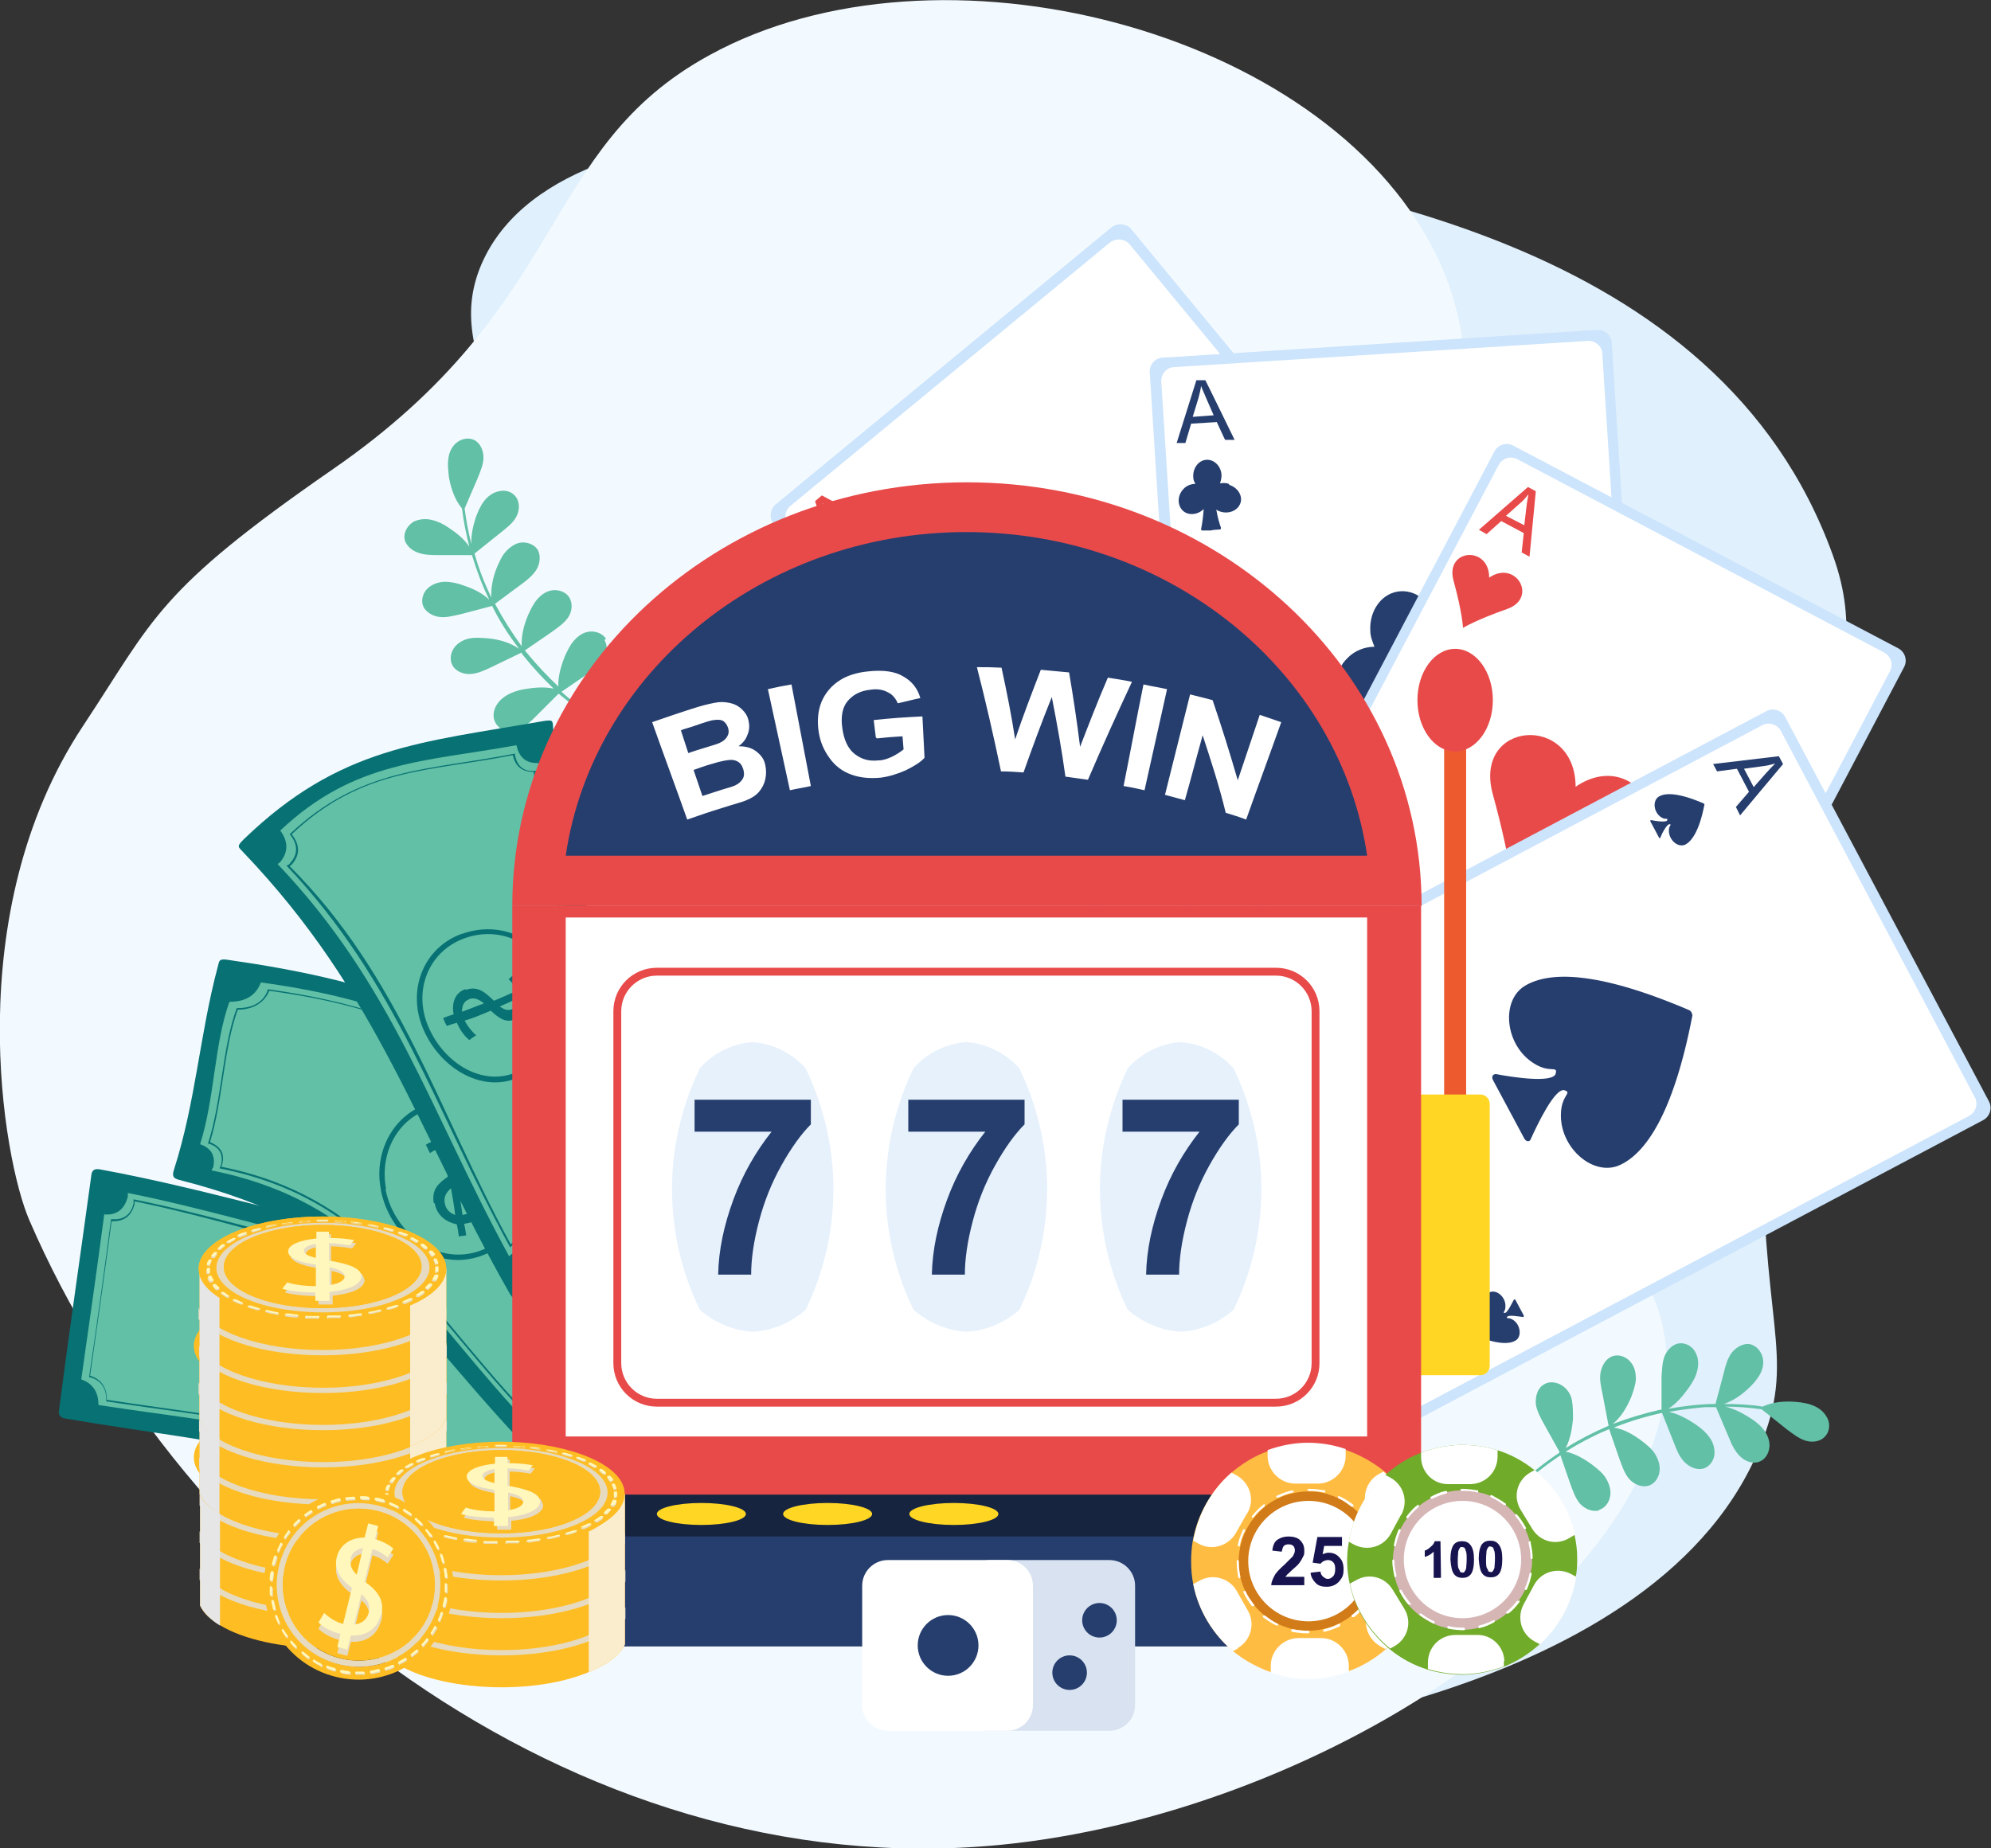
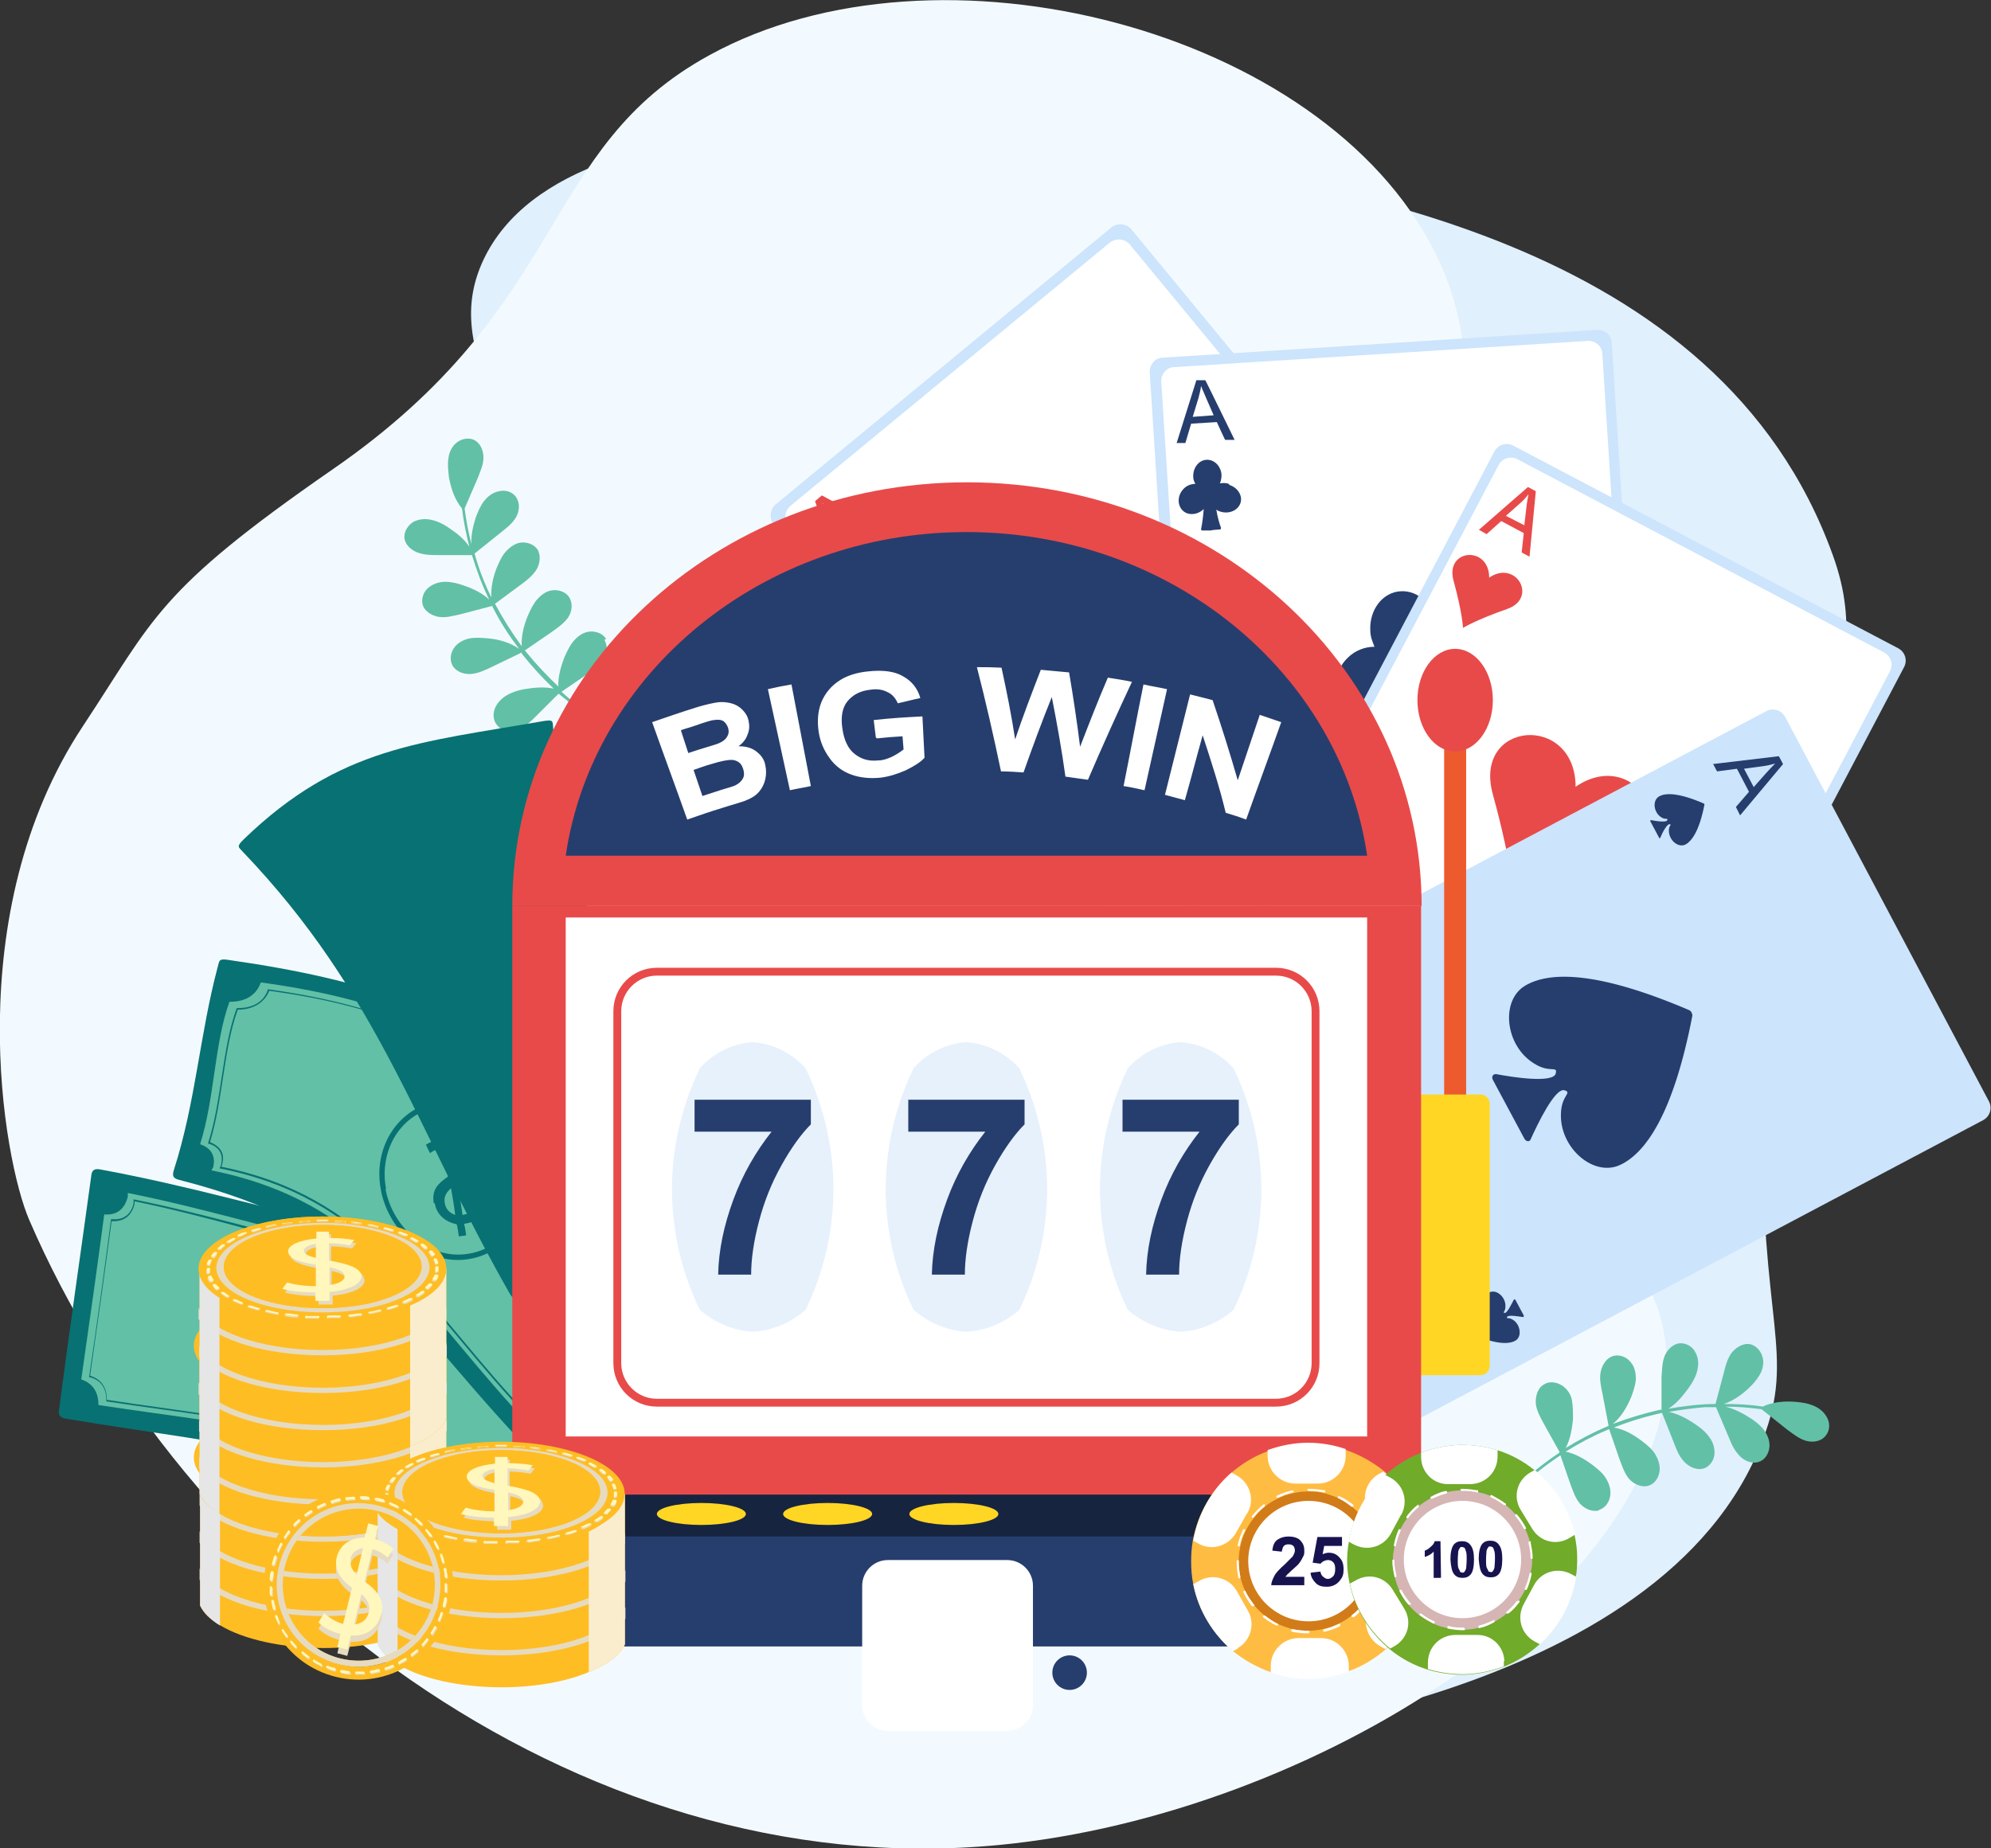
<svg xmlns="http://www.w3.org/2000/svg" id="SvgjsSvg2341" version="1.1" viewBox="0 0 380.1 352.9">
  <rect x="0" y="0" width="380.1" height="352.9" fill="#333333" stroke="none" />
  <defs>
    <style>.cls-1{fill:#ffbd24}.cls-1,.cls-10,.cls-11,.cls-12,.cls-13,.cls-14,.cls-15,.cls-19,.cls-20,.cls-21,.cls-22,.cls-23,.cls-6,.cls-8{stroke-width:0}.cls-6{fill:#cce4fc}.cls-8{fill:#17134f}.cls-10{fill:#087173}.cls-11{fill:#e6e6e6}.cls-12{fill:#fff7bc}.cls-13{fill:#263e6e}.cls-14{fill:#e84a4a}.cls-15{fill:#faedcd}.cls-19{fill:#e6f1fc}.cls-20{fill:#e6dbc1}.cls-21{fill:#fff}.cls-22{fill:#ffd624}.cls-23{fill:#62c0a6}</style>
  </defs>
  <g id="SvgjsG2343">
    <path d="M103.6 116.1c.5-32.8-20.6-46.7-11.3-66.5C109.3 13.7 195 26.2 209 28.3c45.4 6.6 119.1 17.3 140.9 77.7 10.1 27.8-12.5 40.1-13.4 106.9-.5 39.7 6.4 45.5 0 62.1-19 50.1-105 57.9-117.2 59-91.7 8.3-199.1-38.3-200.3-88.3-1.1-44.7 83.4-64.5 84.5-129.6Z" style="fill:#e0f0fc;stroke-width:0" />
    <path d="M5.6 233c-5-11.5-13.4-58.6 10.2-94.3 13.7-20.7 14.1-25.8 47.6-49 45.7-31.5 39.3-61.3 72.1-79.2 43.6-23.9 116.9-5 138.3 37.4 20.7 41-21.7 74.8-1.7 135.3 15.1 45.5 46.6 48.9 46.1 78.3-.8 42.4-67.3 85-127.4 90.8C108.9 360.2 34.6 300.1 5.6 233Z" style="fill:#f3faff;stroke-width:0" />
    <path class="cls-23" d="M115.7 122c-.6-1-1.9-1.5-3.1-1.4-1.2.1-2.2.8-3 1.7-.8.9-1.3 2-1.8 3.1-.7 1.8-1.3 3.8-1.2 5.7-2.1-2-4.1-4.1-5.9-6.3-.2-.2-.3-.4-.5-.6l5.1-3.5c1.1-.8 2.3-1.6 3.1-2.7.8-1.1 1-2.7.3-3.9-.6-1-1.9-1.5-3.1-1.4-1.2.1-2.2.8-3 1.7s-1.3 2-1.8 3.1c-.8 1.9-1.3 3.9-1.2 5.9-1.9-2.6-3.6-5.3-5.1-8.1l5-3.7c1.1-.8 2.2-1.7 2.9-2.8s.9-2.8.2-3.9c-.7-1-2-1.4-3.1-1.3s-2.2.9-3 1.8-1.2 2-1.7 3.1c-.7 1.8-1.1 3.7-1 5.6-1-2.1-1.9-4.2-2.6-6.4-.2-.6-.4-1.3-.6-2l5-4c1.1-.9 2.2-1.7 2.9-2.9.7-1.2.8-2.8 0-3.9-.7-1-2-1.4-3.2-1.1-1.2.2-2.2 1-2.9 1.9-.7.9-1.2 2.1-1.6 3.2-.5 1.6-.9 3.3-.8 5-.6-2.3-1-4.5-1.3-6.8l2.5-5.8c.5-1.3 1.1-2.6 1.1-3.9 0-1.4-.6-2.8-1.8-3.4-1.1-.5-2.4-.2-3.3.5-.9.7-1.5 1.9-1.6 3.1-.2 1.2 0 2.4.1 3.5.4 2.2 1.1 4.3 2.5 6 .3 2.5.8 4.9 1.4 7.3-1-1.5-2.4-2.6-3.9-3.6-1-.7-2-1.2-3.2-1.5-1.2-.3-2.4-.2-3.5.3-1 .6-1.8 1.7-1.8 2.9 0 1.4 1.2 2.5 2.5 3s2.7.5 4.1.5h6.3c.9 2.9 1.9 5.7 3.3 8.5-1.4-1.3-3.1-2.1-4.9-2.7-1.1-.4-2.3-.7-3.5-.7-1.2 0-2.4.4-3.3 1.2s-1.3 2.1-1 3.2c.4 1.3 1.8 2.1 3.1 2.3 1.4.2 2.7-.2 4.1-.5l6.1-1.6s0 .2.1.3c1.4 2.8 3.1 5.4 5 7.9-1.7-1.2-3.8-1.8-5.9-2-1.2-.1-2.4-.2-3.5 0s-2.3.8-3 1.8c-.7 1-.9 2.3-.3 3.4.7 1.2 2.2 1.7 3.5 1.6 1.4-.1 2.6-.7 3.9-1.3l5.8-2.8v.2c1.9 2.4 3.9 4.6 6.1 6.7-1.8-.4-3.8-.2-5.6.1-1.2.2-2.4.6-3.4 1.2s-1.9 1.5-2.3 2.7-.1 2.5.8 3.3c1 1 2.6 1 3.9.4 1.3-.5 2.3-1.5 3.3-2.5l4.2-4.2h.1c2.5 2.1 5.2 4.1 8.1 5.9.3.2.6-.3.3-.4-2.8-1.7-5.5-3.7-7.9-5.9l4.8-3.3c1.1-.8 2.3-1.6 3.1-2.7.8-1.1 1-2.7.3-3.9Zm189.6 166.3c1.1-.3 1.9-1.4 2.1-2.6.2-1.2-.2-2.4-.8-3.4-.6-1-1.6-1.8-2.5-2.5-1.6-1.2-3.3-2.2-5.2-2.6 2.4-1.5 5-2.9 7.6-4 .2-.1.5-.2.7-.3l2 5.8c.5 1.3.9 2.6 1.8 3.7.9 1 2.4 1.7 3.7 1.3 1.1-.3 1.9-1.4 2.1-2.6.2-1.2-.2-2.4-.8-3.4-.6-1-1.6-1.8-2.5-2.5-1.6-1.2-3.4-2.3-5.4-2.6 3-1.2 6-2.1 9.2-2.8l2.3 5.8c.5 1.3 1 2.6 2 3.6s2.4 1.6 3.7 1.2c1.1-.4 1.9-1.5 2-2.7s-.3-2.4-1-3.3c-.7-1-1.6-1.7-2.6-2.4-1.6-1.1-3.3-2-5.1-2.4 2.3-.4 4.6-.7 6.9-.9h2.1l2.5 5.9c.5 1.3 1.1 2.5 2.1 3.5s2.5 1.5 3.7 1c1.1-.4 1.8-1.6 1.9-2.8s-.4-2.4-1.1-3.3c-.7-.9-1.7-1.7-2.7-2.3-1.4-.9-3-1.7-4.6-2.1 2.3 0 4.6.2 6.9.5l4.9 3.9c1.1.8 2.2 1.7 3.5 2.1 1.3.4 2.9.2 3.8-.9.8-.9.9-2.3.4-3.3-.5-1.1-1.4-1.9-2.5-2.4s-2.3-.7-3.5-.8c-2.2-.2-4.5 0-6.4.9-2.4-.4-4.9-.5-7.4-.5 1.7-.6 3.2-1.6 4.5-2.8.9-.8 1.7-1.7 2.3-2.7.6-1 .9-2.3.6-3.4-.3-1.2-1.2-2.2-2.3-2.5-1.3-.3-2.7.5-3.6 1.6-.8 1.1-1.2 2.5-1.5 3.8l-1.6 6c-3 0-6 .4-9 .9 1.6-1 2.8-2.5 3.9-4 .7-1 1.3-2 1.6-3.2.3-1.1.3-2.4-.3-3.5-.5-1.1-1.7-1.8-2.8-1.8-1.4 0-2.5 1.1-3.1 2.4-.5 1.3-.5 2.7-.6 4v6.3h-.3c-3.1.7-6 1.6-9 2.7 1.6-1.3 2.7-3.2 3.5-5.1.4-1.1.8-2.2.9-3.4 0-1.2-.2-2.4-1-3.3-.7-.9-2-1.5-3.2-1.2-1.3.3-2.2 1.6-2.5 3-.3 1.3 0 2.7.3 4.1l1.2 6.3h-.1c-2.8 1.2-5.5 2.6-8.1 4.2.9-1.7 1.2-3.6 1.4-5.5 0-1.2 0-2.4-.2-3.6s-1-2.3-2-2.9-2.4-.8-3.4-.1c-1.2.7-1.6 2.3-1.5 3.7.2 1.4.9 2.6 1.6 3.9l2.9 5.2v.2c-2.7 1.8-5.4 3.9-7.8 6.2-.3.2 0 .7.3.4 2.4-2.3 5-4.3 7.7-6.1l1.9 5.5c.5 1.3.9 2.6 1.8 3.7.9 1 2.4 1.7 3.7 1.3Z" />
    <path class="cls-6" d="m212.2 43.4-64.1 52.9c-1.1.9-1.3 2.6-.4 3.8l78.4 95.1c.9 1.1 2.6 1.3 3.8.4l64.1-52.9c1.1-.9 1.3-2.6.4-3.8L216 43.8c-.9-1.1-2.6-1.3-3.8-.4Z" />
    <path class="cls-21" d="m211.9 46.3-61 50.3c-1.1.9-1.3 2.6-.4 3.8l75.9 92c.9 1.1 2.6 1.3 3.8.4l61-50.3c1.1-.9 1.3-2.6.4-3.8l-75.9-92c-.9-1.1-2.6-1.3-3.8-.4Z" />
    <path class="cls-14" d="m159.6 107.7-4-12 1.3-1.1 11.3 6.1-1.4 1.1-3.4-1.9-3.8 3.2 1.3 3.6-1.3 1.1Zm-.5-5.9 3.1-2.6-3-1.7c-.9-.5-1.7-1-2.2-1.4.4.7.7 1.4.9 2.2l1.2 3.5Zm116.2 35.4 3.3 1.9 3.8-3.2-1.2-3.7 1.4-1.1 3.8 12.2-1.3 1.1-11.1-6.3 1.3-1.1Zm7.6 4.5c.7.4 1.3.9 1.9 1.3-.3-.6-.6-1.4-.9-2.4l-1.1-3.3-3.1 2.6 3.2 1.9Zm-106.4-31.2-10.2-3.8c-.2 0-.5.1-.4.3l1.7 10.7s0 .2.2.2l10.2 3.8c.2 0 .5-.1.4-.3l-1.7-10.7s0-.2-.2-.2Zm96.6 9-10.2-3.8c-.2 0-.5.1-.4.3l1.7 10.7s0 .2.2.2l10.2 3.8c.2 0 .5-.1.4-.3l-1.7-10.7s0-.2-.2-.2Zm-42.1-7.9-18.8-5.5c-.4-.1-.9.3-.8.7l1.8 19.5c0 .2.1.3.3.4l18.8 5.5c.4.1.9-.3.8-.7l-1.8-19.5c0-.2-.1-.3-.3-.4Z" />
    <path class="cls-6" d="M304.9 63 222 68.3c-1.5 0-2.6 1.4-2.5 2.8l7.8 123c0 1.5 1.4 2.6 2.8 2.5l82.9-5.3c1.5 0 2.6-1.4 2.5-2.8l-7.8-123c0-1.5-1.4-2.6-2.8-2.5Z" />
    <path class="cls-21" d="m303.1 65.1-78.9 5c-1.5 0-2.6 1.4-2.5 2.8l7.6 119c0 1.5 1.4 2.6 2.8 2.5l78.9-5c1.5 0 2.6-1.4 2.5-2.8l-7.6-119c0-1.5-1.4-2.6-2.8-2.5Z" />
    <path class="cls-13" d="m224.6 84.7 3.8-12.1h1.7c0-.1 5.6 11.4 5.6 11.4h-1.8c0 .1-1.6-3.4-1.6-3.4l-4.9.3-1.1 3.7h-1.7v.1Zm3.1-5.1 4-.3-1.4-3.2c-.4-1-.8-1.8-1-2.4-.1.8-.3 1.5-.5 2.3l-1.1 3.6Zm73.4 96.8 1.5 3.5 4.9-.3 1.2-3.7h1.8c0-.1-4.1 12-4.1 12h-1.7c0 .1-5.3-11.4-5.3-11.4h1.7v-.1Zm3.6 8.1c.3.7.6 1.5.8 2.2.1-.7.4-1.5.7-2.5l1-3.4-4 .3 1.5 3.4Zm-70.1-92.1c-.5-.2-1.1-.2-1.7-.1.2-.5.3-1.1.3-1.6-.1-1.7-1.4-3-2.9-2.9s-2.6 1.6-2.5 3.3c0 .5.2.9.4 1.3-.8 0-1.6.3-2.2.9-1.2 1.2-1.3 3-.3 4.1s2.9 1 4.1-.2c-.1 1.4-.3 2.9-.5 3.8 0 .1 0 .3.2.3h1.7c0-.1 1.7-.2 1.7-.2.1 0 .2-.1.2-.3-.3-.8-.7-2.2-.9-3.5.2.2.5.3.8.4 1.6.5 3.3-.2 3.8-1.6.5-1.4-.5-3-2.1-3.5Zm72.8 74.1c-.5.2-1.1.4-1.6.3.3.5.4 1 .5 1.5.1 1.7-1 3.2-2.5 3.3-1.5 0-2.8-1.2-2.9-2.9 0-.5 0-.9.2-1.4-.8.1-1.6-.1-2.3-.6-1.3-1-1.7-2.8-.8-4 .9-1.2 2.7-1.4 4.1-.3-.3-1.3-.6-2.9-1-3.7 0-.1 0-.3.1-.3h1.7c0-.1 1.7-.2 1.7-.2.1 0 .2 0 .3.2-.2.9-.4 2.3-.5 3.6.2-.2.5-.4.8-.5 1.6-.7 3.3-.2 4 1.1.6 1.3 0 3-1.6 3.8Zm-30-42.9c-1.3-.4-2.6-.5-3.9-.3.5-1.2.7-2.4.6-3.7-.2-3.9-3.2-6.9-6.7-6.7s-6 3.6-5.8 7.5c0 1.1.4 2.1.8 3.1-1.8 0-3.7.7-5.1 2.1-2.8 2.7-3.1 6.9-.7 9.4 2.4 2.5 6.6 2.3 9.4-.4l.1-.1c-.2 3.2-.6 6.7-1.2 8.8 0 .3 0 .6.4.7h.2l3.8-.2 3.8-.2c.3 0 .5-.3.5-.6v-.2c-.8-1.9-1.6-5.2-2.2-8.1.6.4 1.2.7 1.9.9 3.8 1.2 7.7-.4 8.8-3.7 1.1-3.3-1.1-6.9-4.9-8.2Z" />
    <path class="cls-6" d="m362.4 123.8-73.5-38.7c-1.3-.7-2.9-.2-3.6 1.1l-57.4 109.1c-.7 1.3-.2 2.9 1.1 3.6l73.5 38.7c1.3.7 2.9.2 3.6-1.1l57.4-109.1c.7-1.3.2-2.9-1.1-3.6Z" />
    <path class="cls-21" d="m359.7 124.6-70-36.9c-1.3-.7-2.9-.2-3.6 1.1l-55.6 105.5c-.7 1.3-.2 2.9 1.1 3.6l70 36.9c1.3.7 2.9.2 3.6-1.1l55.6-105.5c.7-1.3.2-2.9-1.1-3.6Z" />
    <path class="cls-14" d="m282.3 101.2 9.4-8.2 1.5.8-1.2 12.5-1.5-.8.4-3.7-4.3-2.3-2.8 2.5-1.4-.8Zm5.2-2.7 3.5 1.8.4-3.4c.1-1 .3-1.9.4-2.5-.5.6-1 1.2-1.6 1.7l-2.7 2.4Zm12 118.4-.5 3.7 4.3 2.3 2.8-2.5 1.5.8-9.6 8.1-1.5-.8 1.5-12.4 1.4.8Zm-1.2 8.6c-.1.8-.3 1.5-.5 2.3.5-.5 1.1-1.1 1.9-1.7l2.6-2.3-3.5-1.8-.5 3.6Zm-14-115.2c0-6.2-8.5-5.5-6.8.6 1.7 6.2 1.8 9 1.8 9s2.4-1.5 8.4-3.6 1.7-9.5-3.4-6Zm21.5 102.4c-5.1 3.5-9.4-3.9-3.4-6s8.4-3.6 8.4-3.6 0 2.8 1.8 9c1.7 6.1-6.9 6.8-6.8.6Zm-5-62.4c0-14.2-19.7-12.7-15.8 1.4 3.9 14.2 4.1 20.7 4.1 20.7s5.5-3.5 19.4-8.3c13.8-4.7 3.9-21.9-7.8-13.8Z" />
    <path class="cls-6" d="m379.7 210.3-38.9-73.4c-.7-1.3-2.3-1.8-3.6-1.1s-109 57.7-109 57.7c-1.3.7-1.8 2.3-1.1 3.6l38.9 73.4c.7 1.3 2.3 1.8 3.6 1.1l109-57.7c1.3-.7 1.8-2.3 1.1-3.6Z" />
-     <path class="cls-21" d="m377 209.5-37-69.9c-.7-1.3-2.3-1.8-3.6-1.1S231 194.3 231 194.3c-1.3.7-1.8 2.3-1.1 3.6l37 69.9c.7 1.3 2.3 1.8 3.6 1.1l105.4-55.8c1.3-.7 1.8-2.3 1.1-3.6Z" />
    <path class="cls-13" d="m327 145.9 12.6-1.5.8 1.5-8.2 9.8-.8-1.6 2.5-2.9-2.3-4.4-3.8.5-.8-1.5Zm5.9.8 1.9 3.6 2.3-2.6c.7-.8 1.3-1.4 1.8-1.9-.7.2-1.5.4-2.3.5l-3.7.5Zm-52.1 108.1c-.1 0-.2-.2-.2-.3 1-5.2 2.5-7.1 3.7-7.7 1.4-.7 3.2.9 3.1 2.7 0 1-.6 1.1-.2 1.2.5.2 1.4-1.8 1.8-2.5 0-.1.2-.1.3 0l.8 1.5.8 1.5c0 .2 0 .3-.1.3-.8-.1-2.9-.5-3.1 0-.1.4.3 0 1.1.5 1.5.9 1.8 3.3.5 4-1.2.7-3.6.8-8.5-1.3Zm44.6-101.1c0-.1 0-.2-.2-.3-4.9-2.1-7.3-2-8.5-1.3-1.3.8-1 3.1.5 4 .8.5 1.2 0 1.1.5-.1.5-2.2.2-3.1 0-.1 0-.2.1-.1.3l.8 1.5.8 1.5c0 .2.3.2.3 0 .3-.8 1.3-2.7 1.8-2.5.4.1-.2.2-.2 1.2 0 1.8 1.7 3.3 3.1 2.7 1.2-.6 2.7-2.5 3.7-7.7Zm-2.3 40.3c0-.4-.2-.9-.6-1.1-18-7.7-26.9-7.3-31.3-4.7-4.8 2.8-3.9 11.5 1.7 14.9 3 1.9 4.5.3 4.1 1.9-.5 1.9-8.3.7-11.4.1-.6 0-.9.5-.6 1.1l3 5.6 3 5.6c.3.6 1 .7 1.2.2 1.3-2.9 4.7-10 6.5-9.4 1.5.5-.6.9-.7 4.4-.3 6.6 6.3 12.3 11.4 9.8 4.6-2.2 10-9.3 13.7-28.5Zm-48.3 59.3-2.6 2.8 2.3 4.4 3.8-.5.8 1.6-12.8 1.3-.8-1.5 8.4-9.6.8 1.5Zm-5.9 6.6c-.5.6-1.1 1.1-1.7 1.6.7-.1 1.5-.3 2.6-.4l3.5-.4-1.9-3.6-2.5 2.8Z" />
    <path class="cls-10" d="M12.6 270.9c36.7 6.2 47.1 4.3 77.8 26.5 1.1.8 1.2 1 2.1-.6 12.5-20 22.2-32.1 21.8-57.1 0-2-.3-1.7-1.6-1.6-36.4 2.4-59-8.4-93.6-14.8-1.2-.2-1.6.2-1.7 1.4-2 14.6-4.2 29.7-6.1 44.3-.2 1.1 0 1.7 1.3 1.9Z" />
    <path class="cls-23" d="M15.5 263.5c1.5-10.5 3-21 4.4-31.6 2.4.2 3.9-1 4.5-3.4v-.7c29.7 6 51.3 15.9 82.4 13.9v.7c.3 2.4 1.8 3.6 4.2 3.7.1 19.1-9 28.9-18.2 44-2-1.2-3.8-.8-5.2 1.1-25-18.8-38.5-18.3-68.8-22.9 0-2.4-1-4.1-3.3-4.9Z" />
    <path class="cls-10" d="M25.4 229c28.6 5.8 50.1 15.6 80 13.7v.8c.3 2.3 1.6 3.3 3.9 3.3h.2c.1 18.4-8.9 27.4-17.5 41.9h-.1c-1.8-1.1-3.4-.8-4.7.9v.1c-23.9-18-37.9-17.7-66.9-22.1v-.2c0-2.2-.9-3.8-3.1-4.4H17c1.5-10.1 2.9-20.2 4.2-30.2h.2c2.2.2 3.6-.9 4.1-3v-.8Zm79.6 14.1c-29 2.5-51.5-8-79.3-13.7v.5c-.6 2.3-2 3.4-4.4 3.3-1.3 9.9-2.7 19.7-4.1 29.5 2.2.7 3.2 2.3 3.2 4.6 28.7 4.4 42.8 4.1 66.4 21.9 1.4-1.7 3-2 4.9-.9 8.4-14.2 17.4-23.1 17.3-41.1-2.4-.2-3.8-1.2-4.1-3.7v-.5Z" />
    <path class="cls-10" d="M66.2 253.5c.8-2-.2-3.6-2-4.7.3-.7.6-1.3.9-1.9-.5-.1-1-.3-1.5-.4-.3.6-.5 1.2-.8 1.8-1.3-.3-2.6-.5-3.9-.3 0 .5-.1 1-.2 1.5 1.2-.2 2.3-.1 3.5.1-.7 1.6-1.3 3.3-2 4.9-1.9.2-3.7.5-4.3 2.5-.6 2 .4 3.3 1.9 4.4-.2.7-.4 1.3-.6 2 .5.2.9.3 1.4.5.2-.6.4-1.3.6-1.9 1 .3 2 .5 3.1.4v-1.6c-.9.1-1.7 0-2.6-.2.5-1.5 1-3 1.6-4.5 2.1-.2 4-.4 5-2.6Zm-7.9 6.4c-.6-.6-1-1.4-.7-2.2.3-1 1-1.2 2-1.5-.4 1.2-.8 2.5-1.2 3.7Zm6.1-7.1c-.4 1.1-1.4 1.4-2.5 1.6.6-1.4 1.1-2.8 1.7-4.2.8.7 1.3 1.5.8 2.6Z" />
    <path class="cls-10" d="M74.1 259.8c3-7.2-.6-14.7-8-16.9-7.5-2.2-16.4.7-18.7 8.1-2.3 7.4 2.3 14.4 9.2 16.9 6.9 2.6 14.5-.9 17.5-8.1Zm-.9-.4c-2.7 6.7-9.8 9.9-16.3 7.5-6.5-2.4-10.8-8.8-8.6-15.7 2.2-6.9 10.4-9.6 17.3-7.5 6.9 2.1 10.3 9 7.5 15.7Z" />
    <path class="cls-10" d="M135.4 243.5c-33.9-36.9-37.1-52.4-91.8-60.2-1.9-.3-1.7.2-2 1.2-3.5 13.1-4.2 25.8-8.4 38.9-.3 1-.3 1.6 1 1.9 35.9 9.2 40.7 23.7 65.3 50 .9.9 1.4.8 2.2 0 11-9.8 22.8-19.6 33.6-29.7.8-.8 1.3-1 .1-2.3Z" />
    <path class="cls-23" d="M128.5 247.4c-7.9 7.3-16.2 14.1-24.2 21.3-1.8-1.5-3.8-1.7-5.8-.4-.2.1-.3.3-.5.5-19-20.9-28.3-39.4-57.6-45.3 0-.2.2-.4.3-.6.5-2.2-.4-3.7-2.5-4.4 2.8-8.8 2.7-19.2 5.6-27.2 2.8 0 5-1 6-3.7 44.4 6.1 51.9 22.7 79.1 53.8-1.6 1.9-1.8 3.9-.4 5.9Z" />
    <path class="cls-10" d="M97.8 267.4c-18.2-20-27.8-38.7-55.9-44.3l.1-.2c0-.1.2-.3.2-.5.5-2-.4-3.4-2.3-4h-.2c2.7-8.4 2.7-18.4 5.5-25.9h.2c2.5 0 4.8-.9 5.7-3.4v-.2c41.7 5.8 50.9 22.6 76.3 52.4l-.1.1c-1.5 1.7-1.6 3.6-.3 5.4l.1.1c-7.6 7-15.6 13.6-23.3 20.5l-.1-.1c-1.6-1.4-3.5-1.7-5.3-.4-.2.1-.3.3-.4.4-.1.1 0 0-.1.2Zm-55.5-44.6c27.8 5.6 37.5 24.3 55.5 44.1l.3-.3c1.9-1.3 3.9-1.1 5.7.3 7.6-6.7 15.4-13.2 22.8-20-1.3-2-1.1-3.8.3-5.7-24.9-29.2-34.4-46.5-75.5-52-1 2.5-3.4 3.6-6 3.6-2.7 7.3-2.8 17.1-5.3 25.3 2 .8 2.9 2.2 2.3 4.3 0 .2-.1.3-.2.4Z" />
    <path class="cls-10" d="M83 229.8c.4 2.2 2 3.5 4.2 4 .2.8.3 1.6.4 2.3l1.4-.2c-.1-.7-.2-1.4-.4-2.2 1.2-.2 2.3-.5 3.2-1.3-.2-.6-.5-1.1-.7-1.7-.9.7-1.7 1.1-2.8 1.3-.3-2-.6-4.1-.9-6.1 1.7-1.2 3-2.4 2.6-4.6-.3-2.2-1.9-3.4-4-3.9-.1-.8-.2-1.6-.4-2.4l-1.6.2c.1.8.2 1.5.3 2.3-1.1.2-2.1.5-3 1.1.3.5.5 1.1.8 1.6.8-.6 1.6-.9 2.5-1 .3 1.8.6 3.7.9 5.5-1.9 1.3-3.1 2.5-2.7 5Zm3.4-10.4c.9.3 1.6 1.1 1.8 2 .2 1.2-.3 1.7-1.1 2.5-.3-1.5-.5-3-.7-4.5Zm-1.5 10.3c-.2-1.2.3-2 1.2-2.8.3 1.7.6 3.4.8 5.1-1.1-.4-1.8-1.1-2-2.3Z" />
    <path class="cls-10" d="M72.7 227.2c1.5 7.9 8.6 14.3 16.3 13.3s11.9-7.6 11.7-15.5-7.5-15.9-16.2-14.9c-8.7 1.1-13.3 9.2-11.8 17Zm1-.2c-1.4-7.3 2.8-14.9 10.9-15.8 8.1-1 14.9 6.4 15.1 13.8.3 7.3-3.7 13.7-10.9 14.5-7.2.8-13.8-5.1-15.2-12.4Z" />
    <path class="cls-10" d="M137.3 219c-19.7-33.4-28-40.3-31.7-80-.1-1.4 0-1.6-1.9-1.3-23.3 4.1-38.8 4.8-57.2 22.6-1.4 1.4-1 1.4-.1 2.4 25.9 27.1 32.8 52.5 50.9 84.3.6 1.1 1.2 1.1 2.2.4 12.3-8.6 25-17.5 37.2-26.1 1-.7 1.3-1.2.6-2.3Z" />
-     <path class="cls-23" d="M129.9 222c-8.9 6.1-17.7 12.3-26.6 18.6-1.5-2-3.4-2.4-5.5-1.2-.2.1-.4.3-.6.5C82.1 212.2 75.1 188.2 53 165c.2-.2.4-.2.5-.4 1.6-1.9 1.5-4 0-6 14.2-13.4 27.6-13.1 45.1-16.3.5 2.4 1.9 3.5 4.2 3.4 2.5 32.9 11.8 43.2 28.4 70.4-1.9 1.6-2.5 3.7-1.4 6Z" />
    <path class="cls-10" d="M97.4 238.2c-14.6-26.7-21.5-50.5-42.7-72.9l.2-.1c.1 0 .4-.2.5-.4 1.6-1.8 1.4-3.6 0-5.4l-.1-.1c13.7-12.9 26.4-12.1 43-15.4v.2c.4 2.2 1.7 3.3 3.8 3.1h.2c2.3 31.5 11.8 42.3 27.7 68.3 0 0-.1 0-.1.1-1.7 1.5-2.2 3.4-1.3 5.5v.1c-8.5 5.9-17 11.8-25.5 17.8v-.2c-1.3-1.9-3.1-2.2-5-1.2-.2.1-.4.3-.5.4l-.2.2Zm-42.1-72.8c21.1 21.1 28.1 46.3 42.2 72.2.1-.1.2-.2.4-.3 2.1-1.1 3.9-.8 5.4 1.1 8.3-5.8 16.5-11.6 24.9-17.4-.9-2.2-.4-4.1 1.3-5.8-15.7-25.8-25.2-36.7-27.6-67.8-2.2 0-3.5-1-4-3.2-16.2 3.2-28.8 2.4-42.2 15.1 1.5 2 1.7 3.8 0 5.8-.1.1-.3.2-.4.3Z" />
    <path class="cls-10" d="M88.8 188.9c-2 .7-2.6 2.7-2.2 4.8-.7.2-1.3.4-2 .7.2.5.4 1 .7 1.5.6-.2 1.2-.4 1.9-.6.6 1.3 1.3 2.4 2.4 3.3.4-.3.8-.6 1.3-.9-.9-.8-1.6-1.7-2.2-2.8 1.7-.5 3.3-1.2 5-1.9 1.4 1.3 2.9 2.5 4.7 1.6 1.9-.9 2.2-2.6 2.1-4.6.6-.3 1.3-.6 1.9-.9-.2-.5-.4-.9-.5-1.4l-1.8.9c-.5-1-1-1.9-1.8-2.7l-1.2 1.1c.7.6 1.2 1.4 1.6 2.2-1.5.6-2.9 1.3-4.4 1.9-1.6-1.5-3-2.9-5.3-2.1Zm10.1 1.7c0 .9-.4 1.7-1.1 2.1-1 .4-1.6 0-2.4-.5 1.2-.5 2.4-1.1 3.6-1.6Zm-9.4.2c1.1-.4 2 .1 2.9.8-1.4.5-2.8 1.1-4.2 1.6 0-1.1.3-2 1.4-2.4Z" />
    <path class="cls-10" d="M88.2 178.3c-7.3 2.6-10.6 10.7-7.4 18.2s11.4 12.5 18.5 9.1c7.1-3.3 9.3-11.9 6.6-19.1-2.7-7.3-10.3-10.8-17.6-8.2Zm.4.9c6.8-2.5 13.9.8 16.4 7.6 2.5 6.8.5 14.7-6.1 17.8s-14.1-1.5-17.1-8.5c-3-6.9 0-14.4 6.8-16.9Z" />
    <path d="M275.7 137.3h4.2v72.1h-4.2v-72.1Z" style="fill:#ed5a2e;stroke-width:0" />
    <path class="cls-22" d="M282.6 262.6h-11.4V209h11.4c1 0 1.8.8 1.8 1.8v50c0 1-.8 1.8-1.8 1.8Z" />
    <ellipse class="cls-14" cx="277.8" cy="133.7" rx="7.2" ry="9.8" />
    <path class="cls-14" d="M271.3 173H97.8c0-44.7 38.8-80.9 86.8-80.9s86.8 36.2 86.8 80.9Z" />
    <path class="cls-13" d="M108 163.4c5.1-34.8 37.4-61.8 76.5-61.8s71.4 26.9 76.5 61.8H108Z" />
    <path class="cls-14" d="M97.8 173h173.5v112.5H97.8V173Z" />
    <path class="cls-21" d="M108 175.2h153v99.1H108v-99.1Z" />
    <path class="cls-13" d="M279.3 314.4H89.8c-.4 0-.6-.3-.6-.6v-22.3c0-.4.3-.6.6-.6h189.5c.4 0 .6.3.6.6v22.3c0 .4-.3.6-.6.6Z" />
    <path d="M271.7 285.6c-.2-.2-.5-.2-.8-.2H98.1c-.3 0-.6 0-.8.2l-7.6 5.3c-1.1.8-.6 2.5.8 2.5h188c1.3 0 1.9-1.7.8-2.5l-7.6-5.3Z" style="fill:#162440;stroke-width:0" />
    <ellipse class="cls-22" cx="109.8" cy="289.1" rx="8.5" ry="2.1" />
    <ellipse class="cls-22" cx="133.9" cy="289.1" rx="8.5" ry="2.1" />
    <ellipse class="cls-22" cx="158" cy="289.1" rx="8.5" ry="2.1" />
    <ellipse class="cls-22" cx="182.1" cy="289.1" rx="8.5" ry="2.1" />
    <path class="cls-14" d="M243.6 268.6H125.4c-4.6 0-8.3-3.7-8.3-8.3v-67.2c0-4.6 3.7-8.3 8.3-8.3h118.2c4.6 0 8.3 3.7 8.3 8.3v67.2c0 4.6-3.7 8.3-8.3 8.3Zm-118.2-82.3c-3.7 0-6.8 3-6.8 6.8v67.2c0 3.7 3 6.8 6.8 6.8h118.2c3.7 0 6.8-3 6.8-6.8v-67.2c0-3.7-3-6.8-6.8-6.8H125.4Z" />
    <path class="cls-21" d="M124.5 137.9c3.5-1.2 5.2-1.8 8.7-2.9 1.7-.5 3.1-.8 3.9-.9.9-.1 1.7 0 2.5.2s1.5.6 2.1 1.2c.6.6 1 1.2 1.2 2.1.2.9.2 1.8-.2 2.7-.3.9-.9 1.6-1.7 2.2 1.4 0 2.5.3 3.4 1 .9.7 1.5 1.5 1.7 2.6.2.9.2 1.8 0 2.7s-.6 1.7-1.2 2.4-1.4 1.2-2.4 1.6c-.6.3-2.2.7-4.7 1.5-2.6.8-4 1.3-6.6 2.2-2.2-6.2-4.5-12.4-6.7-18.6Zm5.5 1.6 1.4 4.3c.9-.3 1.8-.6 2.8-.9 1.6-.5 2.7-.8 3.1-1 .7-.3 1.2-.7 1.5-1.2s.4-1 .2-1.7c-.2-.6-.5-1-.9-1.3-.5-.3-1.1-.3-1.8-.2-.4 0-1.7.4-3.7 1.1-.8.3-1.7.5-2.5.8Zm2.4 7.5 1.7 5c1.2-.4 2.5-.8 3.7-1.2 1.4-.4 2.4-.7 2.7-.9.6-.3 1-.7 1.3-1.2.3-.5.3-1.1.1-1.8-.2-.6-.4-1-.8-1.3s-.9-.5-1.5-.5-1.9.2-3.8.8c-1.1.3-2.2.7-3.3 1.1Zm18.4 3.9c-1.4-6.4-2.8-12.9-4.2-19.3 1.8-.4 2.7-.6 4.5-.9l3.7 19.4c-1.3.3-2.7.5-4 .8Zm16.4-10.1-.4-3.3c3.7-.4 5.6-.5 9.3-.7l.4 7.9c-.8.9-2 1.6-3.6 2.4-1.6.7-3.2 1.2-4.8 1.4-2.1.2-4 0-5.6-.6-1.7-.6-3.1-1.7-4.1-3.1-1.1-1.5-1.8-3.1-2.1-5-.3-2-.2-3.9.5-5.7.7-1.7 1.9-3.2 3.7-4.3 1.3-.8 3.1-1.4 5.3-1.6 2.8-.3 5.1 0 6.7 1 1.6.9 2.7 2.3 3.2 4.1-1.5.3-2.9.7-4.3 1-.4-.9-1-1.7-1.9-2.1-.9-.5-2-.7-3.3-.5-2 .2-3.4 1-4.4 2.2-1 1.2-1.3 3-1 5.1.3 2.3 1.1 4 2.4 5s2.7 1.4 4.5 1.2c.9 0 1.7-.3 2.6-.7.8-.4 1.6-.9 2.2-1.4l-.2-2.5c-1.9.1-2.9.2-4.9.4Zm23.9 6.5c-1.4-6.7-2.9-13.3-4.6-19.9 1.9 0 2.8 0 4.7.1 1 4.6 1.9 9.1 2.6 13.7 1.5-4.5 3.2-8.9 4.9-13.3 2.2.2 3.3.3 5.4.5.8 4.7 1.5 9.4 2.1 14.2 1.7-4.4 3.4-8.8 5.3-13.2 1.8.3 2.7.4 4.6.8-2.9 6.2-5.7 12.4-8.4 18.7-1.4-.2-2.9-.4-4.3-.6-.7-5.1-1.6-10.1-2.6-15.2-1.9 4.7-3.7 9.6-5.4 14.4-1.5-.1-2.9-.2-4.4-.2Zm23.4 2.8c1.3-6.5 2.5-13 3.8-19.4 1.8.4 2.7.5 4.5.9l-4.3 19.3c-1.3-.3-2.7-.6-4-.8Zm7.9 1.7 4.8-19.2c1.5.4 2.9.7 4.3 1.1 1.7 5 3.3 10.1 4.8 15.3 1.7-5 2.5-7.5 4.2-12.5 1.4.5 2.7.9 4.1 1.4-2.2 6.2-4.5 12.4-6.7 18.6-1.3-.5-2.6-.9-3.9-1.3-1.2-5-2.8-9.9-4.4-14.8-1.4 5-2 7.5-3.4 12.4-1.2-.3-2.5-.7-3.7-1Z" />
    <path class="cls-19" d="M159.1 226.1c-.2-10.2-3.3-17.9-5.3-22.1-.6-.7-4.2-4.6-10.1-5-6 .4-9.5 4.3-10.1 5-2 4.2-5.1 11.9-5.3 22.1-.2 11.2 3.2 19.7 5.3 24 .9.8 4.6 3.9 10.1 4.2 5.6-.3 9.2-3.4 10.1-4.2 2.1-4.3 5.5-12.8 5.3-24Z" />
    <path class="cls-13" d="M132.6 216v-6h22.2v4.7c-1.8 1.8-3.7 4.4-5.6 7.8s-3.3 6.9-4.3 10.7-1.5 7.2-1.5 10.2h-6.3c.1-4.7 1.1-9.4 2.9-14.3 1.8-4.9 4.3-9.2 7.3-13h-14.7Z" />
    <path class="cls-19" d="M199.9 226.1c-.2-10.2-3.3-17.9-5.3-22.1-.6-.7-4.2-4.6-10.1-5-6 .4-9.5 4.3-10.1 5-2 4.2-5.1 11.9-5.3 22.1-.2 11.2 3.2 19.7 5.3 24 .9.8 4.6 3.9 10.1 4.2 5.6-.3 9.2-3.4 10.1-4.2 2.1-4.3 5.5-12.8 5.3-24Z" />
    <path class="cls-13" d="M173.4 216v-6h22.2v4.7c-1.8 1.8-3.7 4.4-5.6 7.8s-3.3 6.9-4.3 10.7-1.5 7.2-1.5 10.2h-6.3c.1-4.7 1.1-9.4 2.9-14.3 1.8-4.9 4.3-9.2 7.3-13h-14.7Z" />
    <path class="cls-19" d="M240.8 226.1c-.2-10.2-3.3-17.9-5.3-22.1-.6-.7-4.2-4.6-10.1-5-6 .4-9.5 4.3-10.1 5-2 4.2-5.1 11.9-5.3 22.1-.2 11.2 3.2 19.7 5.3 24 .9.8 4.6 3.9 10.1 4.2 5.6-.3 9.2-3.4 10.1-4.2 2.1-4.3 5.5-12.8 5.3-24Z" />
    <path class="cls-13" d="M214.3 216v-6h22.2v4.7c-1.8 1.8-3.7 4.4-5.6 7.8s-3.3 6.9-4.3 10.7-1.5 7.2-1.5 10.2h-6.3c.1-4.7 1.1-9.4 2.9-14.3 1.8-4.9 4.3-9.2 7.3-13h-14.7Z" />
    <path class="cls-1" d="M85.3 277.9v28.6c-.9 2.1-3.4 3.9-6.9 5.3-4.3 1.8-10.2 2.9-16.6 2.9-8.1 0-15.4-1.7-19.7-4.3-1.9-1.1-3.3-2.4-3.9-3.8V278l47.2-.2Z" />
    <path class="cls-20" d="M85.4 285.2v2.2c-3.7 4.1-12.8 7-23.6 7s-19.9-2.8-23.7-6.9v-2.2c2.2 4.6 12 8.1 23.7 8.1s21.4-3.6 23.6-8.2Z" />
    <path class="cls-20" d="M85.4 292.3v2.2c-3.7 4.1-12.8 7-23.6 7s-19.9-2.8-23.7-6.9v-2.2c2.2 4.6 12 8.1 23.7 8.1s21.4-3.6 23.6-8.2Z" />
    <path class="cls-20" d="M85.4 299.4v2.2c-3.7 4.1-12.8 7-23.6 7s-19.9-2.8-23.7-6.9v-2.2c2.2 4.6 12 8.1 23.7 8.1s21.4-3.6 23.6-8.2Z" />
    <path class="cls-11" d="M42 278v32.4c-1.8-1.1-3.1-2.4-3.8-3.8V278H42Z" />
    <path class="cls-15" d="M85.3 277.9v28.6c-.9 2.1-3.4 3.9-6.9 5.3v-33.9h6.9Z" />
    <ellipse class="cls-1" cx="60.6" cy="278.3" rx="23.6" ry="10" />
    <path class="cls-1" d="M61.7 269c-10.2 0-19.2 3.4-20.2 7.8-1.1 4.9 7.9 9.3 20.3 9.3 12.3 0 21.3-4.5 20.2-9.4-1-4.4-10-7.7-20.2-7.7Zm0 16.4c-11.4 0-19.8-4-18.8-8.6.9-4.2 9.2-7.3 18.8-7.3s17.9 3 18.8 7.2c1 4.6-7.4 8.7-18.8 8.7Z" />
    <path class="cls-1" d="M61.7 267.9c-11.7 0-22.1 3.8-23.4 8.9-1.5 5.8 8.9 11 23.5 11s25-5.4 23.4-11.1c-1.4-5.1-11.8-8.8-23.5-8.8Zm0 18.2c-12.3 0-21.4-4.3-20.3-9.3 1-4.4 10-7.8 20.2-7.8s19.2 3.2 20.2 7.7c1.1 4.9-7.8 9.4-20.2 9.4Z" />
    <path class="cls-20" d="M61.7 269c-10.2 0-19.2 3.4-20.2 7.8-1.1 4.9 7.9 9.3 20.3 9.3 12.3 0 21.3-4.5 20.2-9.4-1-4.4-10-7.7-20.2-7.7Zm0 16.4c-11.4 0-19.8-4-18.8-8.6.9-4.2 9.2-7.3 18.8-7.3s17.9 3 18.8 7.2c1 4.6-7.4 8.7-18.8 8.7Z" />
    <path class="cls-1" d="M80.5 276.7c1 4.6-7.4 8.7-18.8 8.7s-19.8-4-18.8-8.6c.9-4.2 9.2-7.3 18.8-7.3 9.5 0 17.9 3 18.8 7.2Z" />
    <path class="cls-20" d="M69.6 279.9c-.1-1.5-2.3-2.4-6.3-3v-3.3c1.8 0 3.3.3 4 .4l.8-1c-1-.2-2.6-.4-4.8-.4v-1.3h-2.4v1.3c-3.2.3-5.3 1.2-5.4 2.5 0 1.3 1.9 2.1 5.4 2.7v4.1c-2.2 0-4.1-.3-5.5-.7l-.9 1.2c1.3.4 3.9.7 6.4.7v1.6h2.7V283c4.3-.4 6.2-1.7 6.1-3.1Zm-11.1-5c0-.5.7-1 2.3-1.3v2.7c-1.6-.4-2.3-.8-2.3-1.4Zm4.9 6.8v-3.5c2 .4 2.8 1 2.9 1.8 0 .8-1 1.5-2.9 1.7Z" />
    <path class="cls-12" d="M69.2 279.2c-.1-1.5-2.2-2.3-6.2-3v-3.3c1.8 0 3.3.3 4 .4l.8-1c-1-.2-2.6-.4-4.8-.4v-1.2h-2.4v1.3c-3.2.3-5.3 1.2-5.4 2.4 0 1.3 1.9 2.1 5.3 2.6v4.1c-2.2 0-4.1-.3-5.5-.7l-.9 1.2c1.3.4 3.9.7 6.3.7v1.6h2.7v-1.7c4.2-.4 6.2-1.7 6.1-3.1Zm-11.1-4.8c0-.5.7-1 2.3-1.3v2.7c-1.6-.4-2.3-.8-2.3-1.4ZM63 281v-3.5c2 .4 2.8.9 2.9 1.7 0 .8-1 1.4-2.9 1.7Z" />
    <path class="cls-20" d="M60.7 287.3h-2.1c-.2 0-.3 0-.3-.2s.2-.2.4-.1h2c.2 0 .3 0 .3.2 0 0-.2.2-.3.2Zm2.1 0c-.2 0-.3 0-.3-.2 0 0 .1-.2.3-.2h2c.2 0 .4 0 .4.1 0 0-.1.2-.3.2h-2.1Zm-6.1-.2c-.7 0-1.3-.1-2-.2-.2 0-.3-.1-.2-.2 0 0 .3-.1.4-.1.6 0 1.3.2 1.9.2.2 0 .3.1.3.2 0 0-.2.1-.3.1Zm10.2-.1c-.2 0-.3 0-.3-.1 0 0 0-.2.3-.2.7 0 1.3-.2 1.9-.2.2 0 .4 0 .4.1 0 0 0 .2-.2.2-.6 0-1.3.2-2 .3Zm-14.1-.4h-.1c-.6-.1-1.2-.2-1.8-.4-.2 0-.2-.1-.1-.2 0 0 .3-.1.5 0 .6.1 1.2.3 1.8.4.2 0 .2.1.2.2 0 0-.2.1-.3.1Zm17.9-.1h-.3s0-.2.2-.2c.6-.1 1.2-.2 1.8-.4h.5s0 .2-.1.2c-.6.1-1.2.3-1.8.4h-.1Zm-21.4-.8h-.2c-.5-.2-1.1-.3-1.6-.5-.1 0-.2-.1 0-.2h.5c.5.2 1 .3 1.6.5.2 0 .2.1 0 .2h-.3Zm25-.1H74c-.1 0 0-.2 0-.2.5-.2 1.1-.3 1.6-.5h.5c.1 0 .1.2 0 .2-.5.2-1.1.4-1.6.5h-.2Zm-28.1-1H46c-.5-.2-.9-.4-1.4-.6-.1 0 0-.2 0-.2h.5c.4.2.9.4 1.3.6.1 0 .1.2 0 .2h-.3Zm31.1-.1H77c-.1 0-.1-.2 0-.2.4-.2.9-.4 1.3-.6h.5c.1 0 .2.2 0 .2-.4.2-.9.4-1.3.6h-.2Zm-33.7-1.1h-.2c-.4-.2-.7-.5-1.1-.7 0 0 0-.2.1-.2h.4c.3.2.7.5 1 .7.1 0 0 .2 0 .2h-.2Zm36.2-.2h-.2c-.2 0-.2-.1 0-.2.3-.2.7-.4 1-.7h.4c.2 0 .2.1.1.2-.3.3-.7.5-1 .7h-.2Zm-38.1-1.3h-.3c-.3-.2-.5-.5-.7-.8 0 0 0-.2.2-.2h.4c.2.3.5.5.7.7 0 0 0 .2-.2.2h-.2Zm40-.2h-.2c-.2 0-.2-.1-.2-.2.2-.2.5-.5.7-.8 0 0 .2-.1.4 0 .2 0 .3.1.2.2-.2.3-.5.5-.7.8h-.3Zm-41.3-1.3h-.3c-.2-.3-.3-.5-.4-.8 0 0 0-.1.3-.2h.4c0 .3.2.5.4.8 0 0 0 .2-.2.2h-.1Zm42.5-.2h-.1c-.2 0-.3-.1-.2-.2.1-.3.3-.5.4-.8 0 0 .2-.1.4 0 .2 0 .3 0 .3.2 0 .3-.2.5-.4.8H83Zm-43.1-1.4c-.2 0-.3 0-.3-.1v-.8s.1-.1.3-.1c.2 0 .3 0 .3.1v.8s-.1.1-.3.2Zm43.7-.2c-.2 0-.3 0-.3-.2v-.8s.1-.1.3-.1c.2 0 .3 0 .3.1v.8s-.1.1-.3.1Zm-43.6-1.4c-.2 0-.3 0-.3-.1 0-.3.2-.6.3-.8 0 0 .2-.1.4-.1s.3 0 .2.1c-.1.2-.2.5-.3.8 0 .1-.2.2-.3.2Zm43.5-.2c-.2 0-.3 0-.3-.1 0-.3-.2-.5-.3-.8 0 0 0-.1.2-.1s.3 0 .4.1c.1.3.2.5.3.8 0 0-.1.1-.3.1Zm-42.8-1.3c-.2 0-.3 0-.2-.1.2-.2.3-.5.6-.7 0 0 .2-.1.4 0 .2 0 .2 0 .2.1-.2.2-.4.5-.5.7 0 0-.2.1-.3.1Zm42.1-.2c-.1 0-.3 0-.3-.1-.2-.2-.3-.5-.5-.7 0 0 0-.1.2-.2h.4c.2.2.4.5.6.7 0 0 0 .1-.2.1Zm-40.9-1.2c-.2 0-.2 0-.1-.2.3-.2.5-.5.8-.7h.4c.1 0 .2 0 .1.2-.3.2-.5.4-.8.7h-.3Zm39.7-.2h-.3c-.3-.2-.5-.4-.8-.7 0 0 0-.1.1-.2h.4c.3.2.6.4.8.7 0 0 0 .1-.1.2Zm-38-1.2h-.1c-.1 0-.2-.1 0-.2.3-.2.7-.4 1.1-.6h.4c.1 0 .1.1 0 .2-.3.2-.7.4-1 .6h-.3Zm36.2-.1h-.3c-.3-.2-.7-.4-1-.6-.1 0 0-.1 0-.2h.4c.4.2.7.4 1.1.6v.2h-.1Zm-34-1h-.2c-.1 0-.1-.1 0-.2.4-.2.8-.4 1.3-.5h.4c.1 0 0 .1 0 .2-.4.2-.8.3-1.2.5h-.2Zm31.8-.1h-.2c-.4-.2-.8-.3-1.2-.5-.1 0-.1-.1 0-.2h.4c.4.2.9.3 1.3.5.1 0 .1.1 0 .2h-.2Zm-29.2-.9h-.2v-.2c.5-.2.9-.3 1.4-.4h.4v.2c-.5.1-.9.3-1.4.4h-.2Zm26.7-.1h-.2c-.5-.1-.9-.3-1.4-.4-.1 0-.2-.1 0-.2h.4c.5.1 1 .3 1.4.4.1 0 .1.1 0 .2H75Zm-23.9-.7h-.2s0-.1.1-.2l1.5-.3h.4s0 .1-.1.1c-.5 0-1 .2-1.5.3h-.2Zm21-.1h-.2l-1.5-.3c-.1 0-.2 0-.1-.1h.4c.5 0 1 .2 1.5.3.1 0 .2 0 .1.2h-.2Zm-17.9-.5h-.3s0-.1.2-.1c.5 0 1.1-.2 1.6-.2h.3s0 .1-.2.1c-.5 0-1.1.1-1.6.2h-.1Zm14.8-.1h-.1c-.5 0-1.1-.1-1.6-.2-.2 0-.2 0-.2-.1s.2 0 .3 0c.5 0 1.1.1 1.6.2.1 0 .2 0 .2.1h-.3Zm-11.6-.3h-.3s0-.1.2-.1c.6 0 1.1 0 1.7-.1h.3s0 .1-.2.1c-.5 0-1.1 0-1.6.1Zm8.4 0h-1.6c-.2 0-.3 0-.2-.1h.3c.6 0 1.1 0 1.7.1.2 0 .3 0 .2.1h-.3Zm-5-.2c-.1 0-.3 0-.3-.1 0 0 .1-.1.3-.1h1.7c.2 0 .3 0 .3.1 0 0-.1.1-.3.1h-1.7Z" />
    <path class="cls-12" d="M60.8 287.1h-2.1c-.2 0-.3 0-.3-.2s.2-.2.4-.1h2c.2 0 .3 0 .3.2 0 0-.2.2-.3.2Zm2 0c-.2 0-.3 0-.3-.2 0 0 .1-.2.3-.2h2c.2 0 .4 0 .4.1 0 0-.1.2-.3.2h-2.1Zm-6.1-.2c-.7 0-1.3-.1-2-.2-.2 0-.3-.1-.2-.2s.3-.1.4-.1c.6 0 1.3.2 1.9.2.2 0 .3.1.3.2 0 0-.2.1-.3.1Zm10.2-.1c-.2 0-.3 0-.3-.1 0 0 0-.2.3-.2.7 0 1.3-.2 1.9-.2.2 0 .4 0 .4.1 0 0 0 .2-.2.2-.6 0-1.3.2-2 .3Zm-14.1-.5h-.1c-.6-.1-1.2-.2-1.8-.4-.2 0-.2-.1-.1-.2 0 0 .3-.1.5 0 .6.1 1.2.3 1.8.4.2 0 .2.1.2.2 0 0-.2.1-.3.1Zm18-.1h-.3s0-.2.2-.2c.6-.1 1.2-.2 1.8-.4h.5s0 .2-.1.2c-.6.1-1.2.3-1.8.4H71Zm-21.5-.7h-.2c-.5-.2-1.1-.3-1.6-.5-.1 0-.2-.1 0-.2h.5c.5.2 1 .3 1.6.5.2 0 .2.1 0 .2h-.3Zm25-.1H74c-.1 0 0-.2 0-.2.5-.2 1.1-.3 1.6-.5h.5c.1 0 .1.2 0 .2-.5.2-1.1.4-1.6.5h-.2Zm-28.1-1H46c-.5-.2-.9-.4-1.4-.6-.1 0 0-.2 0-.2h.5c.4.2.9.4 1.3.6.1 0 .1.2 0 .2h-.3Zm31.1-.1H77c-.1 0-.1-.2 0-.2.4-.2.9-.4 1.3-.6h.5c.1 0 .2.2 0 .2-.4.2-.9.4-1.3.6h-.2Zm-33.6-1.2h-.2c-.4-.2-.7-.5-1.1-.7 0 0 0-.2.1-.2h.4c.3.2.7.5 1 .7.1 0 0 .2 0 .2h-.2Zm36.1-.1h-.2c-.2 0-.2-.1 0-.2.3-.2.7-.4 1-.7h.4c.2 0 .2.1.1.2-.3.3-.7.5-1 .7h-.2Zm-38.1-1.3h-.3c-.3-.2-.5-.5-.7-.8 0 0 0-.2.2-.2h.4c.2.3.5.5.7.7 0 0 0 .2-.2.2h-.2Zm40-.2h-.2c-.2 0-.2-.1-.2-.2.2-.2.5-.5.7-.8 0 0 .2-.1.4 0 .2 0 .3.1.2.2-.2.3-.5.5-.7.8h-.3Zm-41.2-1.3h-.3c-.2-.3-.3-.5-.4-.8 0 0 0-.1.3-.2h.4c0 .3.2.5.4.8 0 0 0 .2-.2.2h-.1ZM83 280h-.1c-.2 0-.3-.1-.2-.2.1-.3.3-.5.4-.8 0 0 .2-.1.4 0 .2 0 .3 0 .3.2 0 .3-.2.5-.4.8h-.3Zm-43.1-1.4c-.2 0-.3 0-.3-.1v-.8s.1-.1.3-.1c.2 0 .3 0 .3.1v.8s-.1.1-.3.2Zm43.6-.2c-.2 0-.3 0-.3-.2v-.8s.1-.1.3-.1c.2 0 .3 0 .3.1v.8s-.1.1-.3.1ZM39.9 277c-.2 0-.3 0-.3-.1 0-.3.2-.6.3-.8 0 0 .2-.1.4-.1s.3 0 .2.1c-.1.2-.2.5-.3.8 0 .1-.2.2-.3.2Zm43.6-.2c-.2 0-.3 0-.3-.1 0-.3-.2-.5-.3-.8 0 0 0-.1.2-.1s.3 0 .4.1c.1.3.2.5.3.8 0 0-.1.1-.3.1Zm-42.9-1.3c-.2 0-.3 0-.2-.1.2-.2.3-.5.6-.7 0 0 .2-.1.4 0 .2 0 .2 0 .2.1-.2.2-.4.5-.5.7 0 0-.2.1-.3.1Zm42.2-.2c-.1 0-.3 0-.3-.1-.2-.2-.3-.5-.5-.7 0 0 0-.1.2-.2h.4c.2.2.4.5.6.7 0 0 0 .1-.2.1Zm-41-1.3c-.2 0-.2 0-.1-.2.3-.2.5-.5.8-.7h.4c.1 0 .2 0 .1.2-.3.2-.5.4-.8.7h-.3Zm39.7-.1h-.3c-.3-.2-.5-.4-.8-.7 0 0 0-.1.1-.2h.4c.3.2.6.4.8.7 0 0 0 .1-.1.2Zm-37.9-1.2h-.1c-.1 0-.2-.1 0-.2.3-.2.7-.4 1.1-.6h.4c.1 0 .1.1 0 .2-.3.2-.7.4-1 .6h-.3Zm36.2-.1h-.3c-.3-.2-.7-.4-1-.6-.1 0 0-.1 0-.2h.4c.4.2.7.4 1.1.6v.2h-.1Zm-34.1-1h-.2c-.1 0-.1-.1 0-.2.4-.2.8-.4 1.3-.5h.4c.1 0 0 .1 0 .2-.4.2-.8.3-1.2.5h-.2Zm31.9-.1h-.2c-.4-.2-.8-.3-1.2-.5-.1 0-.1-.1 0-.2h.4c.4.2.9.3 1.3.5.1 0 .1.1 0 .2h-.2Zm-29.3-.9h-.2v-.2c.5-.2.9-.3 1.4-.4h.4v.2c-.5.1-.9.3-1.4.4h-.2Zm26.7-.1h-.2c-.5-.1-.9-.3-1.4-.4-.1 0-.2-.1 0-.2h.4c.5.1 1 .3 1.4.4.1 0 .1.1 0 .2H75Zm-23.9-.7h-.2s0-.1.1-.2l1.5-.3h.4s0 .1-.1.1c-.5 0-1 .2-1.5.3h-.2Zm21-.1h-.2l-1.5-.3c-.1 0-.2 0-.1-.1h.4c.5 0 1 .2 1.5.3.1 0 .2 0 .1.2h-.2Zm-17.9-.5h-.3s0-.1.2-.1c.5 0 1.1-.2 1.6-.2h.3s0 .1-.2.1c-.5 0-1.1.1-1.6.2h-.1Zm14.9-.1H69c-.5 0-1.1-.1-1.6-.2-.2 0-.2 0-.2-.1s.2 0 .3 0c.5 0 1.1.1 1.6.2.1 0 .2 0 .2.1H69Zm-11.6-.3h-.3s0-.1.2-.1c.6 0 1.1 0 1.7-.1h.3s0 .1-.2.1c-.5 0-1.1 0-1.6.1Zm8.3 0h-1.6c-.2 0-.3 0-.2-.1h.3c.6 0 1.1 0 1.7.1.2 0 .3 0 .2.1h-.3Zm-5-.2c-.1 0-.3 0-.3-.1 0 0 .1-.1.3-.1h1.7c.2 0 .3 0 .3.1 0 0-.1.1-.3.1h-1.7Z" />
    <path class="cls-1" d="M85.2 256.6v28.6c-.9 2.1-3.4 3.9-6.9 5.3-4.3 1.8-10.2 2.9-16.6 2.9-8.1 0-15.4-1.7-19.7-4.3-1.9-1.1-3.3-2.4-3.9-3.8v-28.6l47.2-.2Z" />
    <path class="cls-20" d="M85.2 263.9v2.2c-3.7 4.1-12.8 7-23.6 7s-19.9-2.8-23.7-6.9V264c2.2 4.6 12 8.1 23.7 8.1s21.4-3.6 23.6-8.2Z" />
    <path class="cls-20" d="M85.3 271v2.2c-3.7 4.1-12.8 7-23.6 7s-19.9-2.8-23.7-6.9v-2.2c2.2 4.6 12 8.1 23.7 8.1s21.4-3.6 23.6-8.2Z" />
    <path class="cls-20" d="M85.3 278.1v2.2c-3.7 4.1-12.8 7-23.6 7s-19.9-2.8-23.7-6.9v-2.2c2.2 4.6 12 8.1 23.7 8.1s21.4-3.6 23.6-8.2Z" />
    <path class="cls-11" d="M41.9 256.7v32.4c-1.8-1.1-3.1-2.4-3.8-3.8v-28.6h3.8Z" />
    <path class="cls-15" d="M85.2 256.6v28.6c-.9 2.1-3.4 3.9-6.9 5.3v-33.9h6.9Z" />
    <ellipse class="cls-1" cx="60.6" cy="257" rx="23.6" ry="10" />
    <path class="cls-1" d="M61.6 247.7c-10.2 0-19.2 3.4-20.2 7.8-1.1 4.9 7.9 9.3 20.3 9.3 12.3 0 21.3-4.5 20.2-9.4-1-4.4-10-7.7-20.2-7.7Zm0 16.4c-11.4 0-19.8-4-18.8-8.6.9-4.2 9.2-7.3 18.8-7.3s17.9 3 18.8 7.2c1 4.6-7.4 8.7-18.8 8.7Z" />
    <path class="cls-1" d="M61.5 246.6c-11.7 0-22.1 3.8-23.4 8.9-1.5 5.8 8.9 11 23.5 11s25-5.4 23.4-11.1c-1.4-5.1-11.8-8.8-23.5-8.8Zm.1 18.2c-12.3 0-21.4-4.3-20.3-9.3 1-4.4 10-7.8 20.2-7.8s19.2 3.2 20.2 7.7c1.1 4.9-7.8 9.4-20.2 9.4Z" />
    <path class="cls-20" d="M61.6 247.7c-10.2 0-19.2 3.4-20.2 7.8-1.1 4.9 7.9 9.3 20.3 9.3 12.3 0 21.3-4.5 20.2-9.4-1-4.4-10-7.7-20.2-7.7Zm0 16.4c-11.4 0-19.8-4-18.8-8.6.9-4.2 9.2-7.3 18.8-7.3s17.9 3 18.8 7.2c1 4.6-7.4 8.7-18.8 8.7Z" />
    <path class="cls-1" d="M80.4 255.4c1 4.6-7.4 8.7-18.8 8.7s-19.8-4-18.8-8.6c.9-4.2 9.2-7.3 18.8-7.3s17.9 3 18.8 7.2Z" />
    <path class="cls-20" d="M69.5 258.6c-.1-1.5-2.3-2.4-6.3-3v-3.3c1.8 0 3.3.3 4 .4l.8-1c-1-.2-2.6-.4-4.8-.4V250h-2.4v1.3c-3.2.3-5.3 1.2-5.4 2.5 0 1.3 1.9 2.1 5.4 2.7v4.1c-2.2 0-4.1-.3-5.5-.7l-.9 1.2c1.3.4 3.9.7 6.4.7v1.6h2.7v-1.7c4.3-.4 6.2-1.7 6.1-3.1Zm-11.1-5c0-.5.7-1 2.3-1.3v2.7c-1.6-.4-2.3-.8-2.3-1.4Zm4.9 6.8v-3.5c2 .4 2.8 1 2.9 1.8 0 .8-1 1.5-2.9 1.7Z" />
    <path class="cls-12" d="M69 257.9c-.1-1.5-2.2-2.3-6.2-3v-3.3c1.8 0 3.3.3 4 .4l.8-1c-1-.2-2.6-.4-4.8-.4v-1.2h-2.4v1.3c-3.2.3-5.3 1.2-5.4 2.4 0 1.3 1.9 2.1 5.3 2.6v4.1c-2.2 0-4.1-.3-5.5-.7l-.9 1.2c1.3.4 3.9.7 6.3.7v1.6h2.7v-1.7c4.2-.4 6.2-1.7 6.1-3.1ZM58 253c0-.5.7-1 2.3-1.3v2.7c-1.6-.4-2.3-.8-2.3-1.4Zm4.9 6.7v-3.5c2 .4 2.8.9 2.9 1.7 0 .8-1 1.4-2.9 1.7Z" />
    <path class="cls-20" d="M60.6 266h-2.1c-.2 0-.3 0-.3-.2s.2-.2.4-.1h2c.2 0 .3 0 .3.2 0 0-.2.2-.3.2Zm2.1 0c-.2 0-.3 0-.3-.2 0 0 .1-.2.3-.2h2c.2 0 .4 0 .4.1 0 0-.1.2-.3.2h-2.1Zm-6.1-.2c-.7 0-1.3-.1-2-.2-.2 0-.3-.1-.2-.2 0 0 .3-.1.4-.1.6 0 1.3.2 1.9.2.2 0 .3.1.3.2 0 0-.2.1-.3.1Zm10.2-.1c-.2 0-.3 0-.3-.1 0 0 0-.2.3-.2.7 0 1.3-.2 1.9-.2.2 0 .4 0 .4.1 0 0 0 .2-.2.2-.6 0-1.3.2-2 .3Zm-14.1-.5h-.1c-.6-.1-1.2-.2-1.8-.4-.2 0-.2-.1-.1-.2 0 0 .3-.1.5 0 .6.1 1.2.3 1.8.4.2 0 .2.1.2.2 0 0-.2.1-.3.1Zm17.9 0h-.3s0-.2.2-.2c.6-.1 1.2-.2 1.8-.4h.5s0 .2-.1.2c-.6.1-1.2.3-1.8.4h-.1Zm-21.4-.8H49c-.5-.2-1.1-.3-1.6-.5-.1 0-.2-.1 0-.2h.5c.5.2 1 .3 1.6.5.2 0 .2.1 0 .2h-.3Zm24.9-.1h-.3c-.1 0 0-.2 0-.2.5-.2 1.1-.3 1.6-.5h.5c.1 0 .1.2 0 .2-.5.2-1.1.4-1.6.5h-.2Zm-28-1h-.2c-.5-.2-.9-.4-1.4-.6-.1 0 0-.2 0-.2h.5c.4.2.9.4 1.3.6.1 0 .1.2 0 .2H46Zm31.1-.1h-.3c-.1 0-.1-.2 0-.2.4-.2.9-.4 1.3-.6h.5c.1 0 .2.2 0 .2-.4.2-.9.4-1.3.6h-.2Zm-33.7-1.1h-.2c-.4-.2-.7-.5-1.1-.7 0 0 0-.2.1-.2h.4c.3.2.7.5 1 .7.1 0 0 .2 0 .2h-.2Zm36.2-.2h-.2c-.2 0-.2-.1 0-.2.3-.2.7-.4 1-.7h.4c.2 0 .2.1.1.2-.3.3-.7.5-1 .7h-.2Zm-38.1-1.3h-.3c-.3-.2-.5-.5-.7-.8 0 0 0-.2.2-.2h.4c.2.3.5.5.7.7 0 0 0 .2-.2.2h-.2Zm40-.2h-.2c-.2 0-.2-.1-.2-.2.2-.2.5-.5.7-.8 0 0 .2-.1.4 0 .2 0 .3.1.2.2-.2.3-.5.5-.7.8h-.3Zm-41.3-1.3H40c-.2-.3-.3-.5-.4-.8 0 0 0-.1.3-.2h.4c0 .3.2.5.4.8 0 0 0 .2-.2.2h-.1Zm42.5-.2h-.1c-.2 0-.3-.1-.2-.2.1-.3.3-.5.4-.8 0 0 .2-.1.4 0 .2 0 .3 0 .3.2 0 .3-.2.5-.4.8h-.3Zm-43.1-1.4c-.2 0-.3 0-.3-.1v-.8s.1-.1.3-.1c.2 0 .3 0 .3.1v.8s-.1.1-.3.2Zm43.7-.2c-.2 0-.3 0-.3-.2v-.8s.1-.1.3-.1c.2 0 .3 0 .3.1v.8s-.1.1-.3.1Zm-43.6-1.4c-.2 0-.3 0-.3-.1 0-.3.2-.6.3-.8 0 0 .2-.1.4-.1s.3 0 .2.1c-.1.2-.2.5-.3.8 0 .1-.2.2-.3.2Zm43.5-.2c-.2 0-.3 0-.3-.1 0-.3-.2-.5-.3-.8 0 0 0-.1.2-.1s.3 0 .4.1c.1.3.2.5.3.8 0 0-.1.1-.3.1Zm-42.8-1.3c-.2 0-.3 0-.2-.1.2-.2.3-.5.6-.7 0 0 .2-.1.4 0 .2 0 .2 0 .2.1-.2.2-.4.5-.5.7 0 0-.2.1-.3.1Zm42.1-.2c-.1 0-.3 0-.3-.1-.2-.2-.3-.5-.5-.7 0 0 0-.1.2-.2h.4c.2.2.4.5.6.7 0 0 0 .1-.2.1ZM41.7 253c-.2 0-.2 0-.1-.2.3-.2.5-.5.8-.7h.4c.1 0 .2 0 .1.2-.3.2-.5.4-.8.7h-.3Zm39.7-.2h-.3c-.3-.2-.5-.4-.8-.7 0 0 0-.1.1-.2h.4c.3.2.6.4.8.7 0 0 0 .1-.1.2Zm-38-1.2h-.1c-.1 0-.2-.1 0-.2.3-.2.7-.4 1.1-.6h.4c.1 0 .1.1 0 .2-.3.2-.7.4-1 .6h-.3Zm36.2-.1h-.3c-.3-.2-.7-.4-1-.6-.1 0 0-.1 0-.2h.4c.4.2.7.4 1.1.6v.2h-.1Zm-34-1h-.2c-.1 0-.1-.1 0-.2.4-.2.8-.4 1.3-.5h.4c.1 0 0 .1 0 .2-.4.2-.8.3-1.2.5h-.2Zm31.8-.1h-.2c-.4-.2-.8-.3-1.2-.5-.1 0-.1-.1 0-.2h.4c.4.2.9.3 1.3.5.1 0 .1.1 0 .2h-.2Zm-29.2-.9H48v-.2c.5-.2.9-.3 1.4-.4h.4v.2c-.5.1-.9.3-1.4.4h-.2Zm26.7-.1h-.2c-.5-.1-.9-.3-1.4-.4-.1 0-.2-.1 0-.2h.4c.5.1 1 .3 1.4.4.1 0 .1.1 0 .2h-.2Zm-23.9-.7h-.2s0-.1.1-.2l1.5-.3h.4s0 .1-.1.1c-.5 0-1 .2-1.5.3H51Zm21-.1h-.2l-1.5-.3c-.1 0-.2 0-.1-.1h.4c.5 0 1 .2 1.5.3.1 0 .2 0 .1.2H72Zm-17.9-.5h-.3s0-.1.2-.1c.5 0 1.1-.2 1.6-.2h.3s0 .1-.2.1c-.5 0-1.1.1-1.6.2H54Zm14.8-.1h-.1c-.5 0-1.1-.1-1.6-.2-.2 0-.2 0-.2-.1s.2 0 .3 0c.5 0 1.1.1 1.6.2.1 0 .2 0 .2.1h-.3Zm-11.6-.3H57s0-.1.2-.1c.6 0 1.1 0 1.7-.1h.3s0 .1-.2.1c-.5 0-1.1 0-1.6.1Zm8.4 0h-1.6c-.2 0-.3 0-.2-.1h.3c.6 0 1.1 0 1.7.1.2 0 .3 0 .2.1h-.3Zm-5-.2c-.1 0-.3 0-.3-.1 0 0 .1-.1.3-.1h1.7c.2 0 .3 0 .3.1 0 0-.1.1-.3.1h-1.7Z" />
    <path class="cls-12" d="M60.7 265.8h-2.1c-.2 0-.3 0-.3-.2s.2-.2.4-.1h2c.2 0 .3 0 .3.2 0 0-.2.2-.3.2Zm2 0c-.2 0-.3 0-.3-.2 0 0 .1-.2.3-.2h2c.2 0 .4 0 .4.1 0 0-.1.2-.3.2h-2.1Zm-6.1-.2c-.7 0-1.3-.1-2-.2-.2 0-.3-.1-.2-.2 0 0 .3-.1.4-.1.6 0 1.3.2 1.9.2.2 0 .3.1.3.2 0 0-.2.1-.3.1Zm10.2-.1c-.2 0-.3 0-.3-.1 0 0 0-.2.3-.2.7 0 1.3-.2 1.9-.2.2 0 .4 0 .4.1 0 0 0 .2-.2.2-.6 0-1.3.2-2 .3Zm-14.1-.5h-.1c-.6-.1-1.2-.2-1.8-.4-.2 0-.2-.1-.1-.2 0 0 .3-.1.5 0 .6.1 1.2.3 1.8.4.2 0 .2.1.2.2 0 0-.2.1-.3.1Zm17.9-.1h-.3s0-.2.2-.2c.6-.1 1.2-.2 1.8-.4h.5s0 .2-.1.2c-.6.1-1.2.3-1.8.4h-.1Zm-21.4-.7H49c-.5-.2-1.1-.3-1.6-.5-.1 0-.2-.1 0-.2h.5c.5.2 1 .3 1.6.5.2 0 .2.1 0 .2h-.3Zm25-.1h-.3c-.1 0 0-.2 0-.2.5-.2 1.1-.3 1.6-.5h.5c.1 0 .1.2 0 .2-.5.2-1.1.4-1.6.5h-.2Zm-28.1-1h-.2c-.5-.2-.9-.4-1.4-.6-.1 0 0-.2 0-.2h.5c.4.2.9.4 1.3.6.1 0 .1.2 0 .2H46Zm31.1-.1h-.3c-.1 0-.1-.2 0-.2.4-.2.9-.4 1.3-.6h.5c.1 0 .2.2 0 .2-.4.2-.9.4-1.3.6h-.2Zm-33.7-1.2h-.2c-.4-.2-.7-.5-1.1-.7 0 0 0-.2.1-.2h.4c.3.2.7.5 1 .7.1 0 0 .2 0 .2h-.2Zm36.2-.1h-.2c-.2 0-.2-.1 0-.2.3-.2.7-.4 1-.7h.4c.2 0 .2.1.1.2-.3.3-.7.5-1 .7h-.2Zm-38.1-1.3h-.3c-.3-.2-.5-.5-.7-.8 0 0 0-.2.2-.2h.4c.2.3.5.5.7.7 0 0 0 .2-.2.2h-.2Zm40-.2h-.2c-.2 0-.2-.1-.2-.2.2-.2.5-.5.7-.8 0 0 .2-.1.4 0 .2 0 .3.1.2.2-.2.3-.5.5-.7.8h-.3Zm-41.2-1.3h-.3c-.2-.3-.3-.5-.4-.8 0 0 0-.1.3-.2h.4c0 .3.2.5.4.8 0 0 0 .2-.2.2h-.1Zm42.5-.2h-.1c-.2 0-.3-.1-.2-.2.1-.3.3-.5.4-.8 0 0 .2-.1.4 0 .2 0 .3 0 .3.2 0 .3-.2.5-.4.8H83Zm-43.1-1.4c-.2 0-.3 0-.3-.1v-.8s.1-.1.3-.1c.2 0 .3 0 .3.1v.8s-.1.1-.3.2Zm43.6-.2c-.2 0-.3 0-.3-.2v-.8s.1-.1.3-.1c.2 0 .3 0 .3.1v.8s-.1.1-.3.1Zm-43.6-1.4c-.2 0-.3 0-.3-.1 0-.3.2-.6.3-.8 0 0 .2-.1.4-.1s.3 0 .2.1c-.1.2-.2.5-.3.8 0 .1-.2.2-.3.2Zm43.6-.2c-.2 0-.3 0-.3-.1 0-.3-.2-.5-.3-.8 0 0 0-.1.2-.1s.3 0 .4.1c.1.3.2.5.3.8 0 0-.1.1-.3.1Zm-42.9-1.3c-.2 0-.3 0-.2-.1.2-.2.3-.5.6-.7 0 0 .2-.1.4 0 .2 0 .2 0 .2.1-.2.2-.4.5-.5.7 0 0-.2.1-.3.1Zm42.2-.2c-.1 0-.3 0-.3-.1-.2-.2-.3-.5-.5-.7 0 0 0-.1.2-.2h.4c.2.2.4.5.6.7 0 0 0 .1-.2.1Zm-41-1.3c-.2 0-.2 0-.1-.2.3-.2.5-.5.8-.7h.4c.1 0 .2 0 .1.2-.3.2-.5.4-.8.7h-.3Zm39.7-.1h-.3c-.3-.2-.5-.4-.8-.7 0 0 0-.1.1-.2h.4c.3.2.6.4.8.7 0 0 0 .1-.1.2Zm-37.9-1.2h-.1c-.1 0-.2-.1 0-.2.3-.2.7-.4 1.1-.6h.4c.1 0 .1.1 0 .2-.3.2-.7.4-1 .6h-.3Zm36.2-.1h-.3c-.3-.2-.7-.4-1-.6-.1 0 0-.1 0-.2h.4c.4.2.7.4 1.1.6v.2h-.1Zm-34.1-1h-.2c-.1 0-.1-.1 0-.2.4-.2.8-.4 1.3-.5h.4c.1 0 0 .1 0 .2-.4.2-.8.3-1.2.5h-.2Zm31.9-.2h-.2c-.4-.2-.8-.3-1.2-.5-.1 0-.1-.1 0-.2h.4c.4.2.9.3 1.3.5.1 0 .1.1 0 .2h-.2Zm-29.3-.8H48v-.2c.5-.2.9-.3 1.4-.4h.4v.2c-.5.1-.9.3-1.4.4h-.2Zm26.7-.1h-.2c-.5-.1-.9-.3-1.4-.4-.1 0-.2-.1 0-.2h.4c.5.1 1 .3 1.4.4.1 0 .1.1 0 .2h-.2Zm-23.9-.7h-.2s0-.1.1-.2l1.5-.3h.4s0 .1-.1.1c-.5 0-1 .2-1.5.3H51Zm21-.1h-.2l-1.5-.3c-.1 0-.2 0-.1-.1h.4c.5 0 1 .2 1.5.3.1 0 .2 0 .1.2H72Zm-17.9-.5h-.3s0-.1.2-.1c.5 0 1.1-.2 1.6-.2h.3s0 .1-.2.1c-.5 0-1.1.1-1.6.2H54Zm14.8-.1h-.1c-.5 0-1.1-.1-1.6-.2-.2 0-.2 0-.2-.1s.2 0 .3 0c.5 0 1.1.1 1.6.2.1 0 .2 0 .2.1h-.3Zm-11.5-.3h-.3s0-.1.2-.1c.6 0 1.1 0 1.7-.1h.3s0 .1-.2.1c-.5 0-1.1 0-1.6.1Zm8.3 0h-1.6c-.2 0-.3 0-.2-.1h.3c.6 0 1.1 0 1.7.1.2 0 .3 0 .2.1h-.3Zm-5-.2c-.1 0-.3 0-.3-.1 0 0 .1-.1.3-.1h1.7c.2 0 .3 0 .3.1 0 0-.1.1-.3.1h-1.7Z" />
    <path class="cls-1" d="M85.2 242.3v28.6c-.9 2.1-3.4 3.9-6.9 5.3-4.3 1.8-10.2 2.9-16.6 2.9-8.1 0-15.4-1.7-19.7-4.3-1.9-1.1-3.3-2.4-3.9-3.8v-28.6l47.2-.2Z" />
    <path class="cls-20" d="M85.2 249.6v2.2c-3.7 4.1-12.8 7-23.6 7s-19.9-2.8-23.7-6.9v-2.2c2.2 4.6 12 8.1 23.7 8.1s21.4-3.6 23.6-8.2Z" />
    <path class="cls-20" d="M85.3 256.8v2.2c-3.7 4.1-12.8 7-23.6 7s-19.9-2.8-23.7-6.9v-2.2c2.2 4.6 12 8.1 23.7 8.1s21.4-3.6 23.6-8.2Z" />
    <path class="cls-20" d="M85.3 263.9v2.2c-3.7 4.1-12.8 7-23.6 7s-19.9-2.8-23.7-6.9V264c2.2 4.6 12 8.1 23.7 8.1s21.4-3.6 23.6-8.2Z" />
    <path class="cls-11" d="M41.9 242.5v32.4c-1.8-1.1-3.1-2.4-3.8-3.8v-28.6h3.8Z" />
    <path class="cls-15" d="M85.2 242.3v28.6c-.9 2.1-3.4 3.9-6.9 5.3v-33.9h6.9Z" />
    <path class="cls-1" d="M61.6 252.2c-13 0-23.6-4.4-23.7-9.9 0-5.5 10.6-10 23.6-10s23.6 4.4 23.7 9.9-10.6 10-23.6 10Z" />
    <path class="cls-1" d="M61.6 233.5c-10.2 0-19.2 3.4-20.2 7.8-1.1 4.9 7.9 9.3 20.3 9.3 12.3 0 21.3-4.5 20.2-9.4-1-4.4-10-7.7-20.2-7.7Zm0 16.3c-11.4 0-19.8-4-18.8-8.6.9-4.2 9.2-7.3 18.8-7.3 9.5 0 17.9 3 18.8 7.2 1 4.6-7.4 8.7-18.8 8.7Z" />
    <path class="cls-1" d="M61.5 232.3c-11.7 0-22.1 3.8-23.4 8.9-1.5 5.8 8.9 11 23.5 11s25-5.4 23.4-11.1c-1.4-5.1-11.8-8.8-23.5-8.8Zm.1 18.3c-12.3 0-21.4-4.3-20.3-9.3 1-4.4 10-7.8 20.2-7.8s19.2 3.2 20.2 7.7c1.1 4.9-7.8 9.4-20.2 9.4Z" />
    <path class="cls-20" d="M61.6 233.5c-10.2 0-19.2 3.4-20.2 7.8-1.1 4.9 7.9 9.3 20.3 9.3 12.3 0 21.3-4.5 20.2-9.4-1-4.4-10-7.7-20.2-7.7Zm0 16.3c-11.4 0-19.8-4-18.8-8.6.9-4.2 9.2-7.3 18.8-7.3 9.5 0 17.9 3 18.8 7.2 1 4.6-7.4 8.7-18.8 8.7Z" />
    <path class="cls-1" d="M80.4 241.1c1 4.6-7.4 8.7-18.8 8.7s-19.8-4-18.8-8.6c.9-4.2 9.2-7.3 18.8-7.3s17.9 3 18.8 7.2Z" />
    <path class="cls-20" d="M69.5 244.3c-.1-1.5-2.3-2.4-6.3-3V238c1.8 0 3.3.3 4 .4l.8-1c-1-.2-2.6-.4-4.8-.4v-1.3h-2.4v1.3c-3.2.3-5.3 1.2-5.4 2.5 0 1.3 1.9 2.1 5.4 2.7v4.1c-2.2 0-4.1-.3-5.5-.7l-.9 1.2c1.3.4 3.9.7 6.4.7v1.6h2.7v-1.7c4.3-.4 6.2-1.7 6.1-3.1Zm-11.1-4.9c0-.5.7-1 2.3-1.3v2.7c-1.6-.4-2.3-.8-2.3-1.4Zm4.9 6.8v-3.5c2 .4 2.8 1 2.9 1.8 0 .8-1 1.5-2.9 1.7Z" />
    <path class="cls-12" d="M69 243.7c-.1-1.5-2.2-2.3-6.2-3v-3.3c1.8 0 3.3.3 4 .4l.8-1c-1-.2-2.6-.4-4.8-.4v-1.2h-2.4v1.3c-3.2.3-5.3 1.2-5.4 2.4 0 1.3 1.9 2.1 5.3 2.6v4.1c-2.2 0-4.1-.3-5.5-.7l-.9 1.2c1.3.4 3.9.7 6.3.7v1.6h2.7v-1.7c4.2-.4 6.2-1.7 6.1-3.1Zm-11-4.9c0-.5.7-1 2.3-1.3v2.7c-1.6-.4-2.3-.8-2.3-1.4Zm4.9 6.7V242c2 .4 2.8.9 2.9 1.7 0 .8-1 1.4-2.9 1.7Z" />
-     <path class="cls-20" d="M60.6 251.8h-2.1c-.2 0-.3 0-.3-.2s.2-.2.4-.1h2c.2 0 .3 0 .3.2 0 0-.2.2-.3.2Zm2.1 0c-.2 0-.3 0-.3-.2 0 0 .1-.2.3-.2h2c.2 0 .4 0 .4.1 0 0-.1.2-.3.2h-2.1Zm-6.1-.2c-.7 0-1.3-.1-2-.2-.2 0-.3-.1-.2-.2 0 0 .3-.1.4-.1.6 0 1.3.2 1.9.2.2 0 .3.1.3.2 0 0-.2.1-.3.1Zm10.2-.1c-.2 0-.3 0-.3-.1 0 0 0-.2.3-.2.7 0 1.3-.2 1.9-.2.2 0 .4 0 .4.1 0 0 0 .2-.2.2-.6 0-1.3.2-2 .3Zm-14.1-.5h-.1c-.6-.1-1.2-.2-1.8-.4-.2 0-.2-.1-.1-.2 0 0 .3-.1.5 0 .6.1 1.2.3 1.8.4.2 0 .2.1.2.2 0 0-.2.1-.3.1Zm17.9-.1h-.3s0-.2.2-.2c.6-.1 1.2-.2 1.8-.4h.5s0 .2-.1.2c-.6.1-1.2.3-1.8.4h-.1Zm-21.4-.7H49c-.5-.2-1.1-.3-1.6-.5-.1 0-.2-.1 0-.2h.5c.5.2 1 .3 1.6.5.2 0 .2.1 0 .2h-.3Zm24.9-.1h-.3c-.1 0 0-.2 0-.2.5-.2 1.1-.3 1.6-.5h.5c.1 0 .1.2 0 .2-.5.2-1.1.4-1.6.5h-.2Zm-28-1h-.2c-.5-.2-.9-.4-1.4-.6-.1 0 0-.2 0-.2h.5c.4.2.9.4 1.3.6.1 0 .1.2 0 .2H46Zm31.1-.1h-.3c-.1 0-.1-.2 0-.2.4-.2.9-.4 1.3-.6h.5c.1 0 .2.2 0 .2-.4.2-.9.4-1.3.6h-.2Zm-33.7-1.2h-.2c-.4-.2-.7-.5-1.1-.7 0 0 0-.2.1-.2h.4c.3.2.7.5 1 .7.1 0 0 .2 0 .2h-.2Zm36.2-.1h-.2c-.2 0-.2-.1 0-.2.3-.2.7-.4 1-.7h.4c.2 0 .2.1.1.2-.3.3-.7.5-1 .7h-.2Zm-38.1-1.3h-.3c-.3-.2-.5-.5-.7-.8 0 0 0-.2.2-.2h.4c.2.3.5.5.7.7 0 0 0 .2-.2.2h-.2Zm40-.2h-.2c-.2 0-.2-.1-.2-.2l.7-.7s.2-.1.4 0c.2 0 .3.1.2.2-.2.3-.5.5-.7.8h-.3Zm-41.3-1.3H40c-.2-.3-.3-.5-.4-.8 0 0 0-.1.3-.2h.4c0 .3.2.5.4.8 0 0 0 .2-.2.2h-.1Zm42.5-.2h-.1c-.2 0-.3-.1-.2-.2.1-.3.3-.5.4-.8 0 0 .2-.1.4 0 .2 0 .3 0 .3.2 0 .3-.2.5-.4.8h-.3Zm-43.1-1.4c-.2 0-.3 0-.3-.1v-.8s.1-.1.3-.1c.2 0 .3 0 .3.1v.8s-.1.1-.3.2Zm43.7-.2c-.2 0-.3 0-.3-.2v-.8s.1-.1.3-.1c.2 0 .3 0 .3.1v.8s-.1.1-.3.1Zm-43.6-1.4c-.2 0-.3 0-.3-.1 0-.3.2-.6.3-.8 0 0 .2-.1.4-.1s.3 0 .2.1c-.1.2-.2.5-.3.8 0 .1-.2.2-.3.2Zm43.5-.2c-.2 0-.3 0-.3-.1 0-.3-.2-.5-.3-.8 0 0 0-.1.2-.1s.3 0 .4.1c.1.3.2.5.3.8 0 0-.1.1-.3.1Zm-42.8-1.3c-.2 0-.3 0-.2-.1.2-.2.3-.5.6-.7 0 0 .2-.1.4 0 .2 0 .2 0 .2.1-.2.2-.4.5-.5.7 0 0-.2.1-.3.1Zm42.1-.2c-.1 0-.3 0-.3-.1-.2-.2-.3-.5-.5-.7 0 0 0-.1.2-.2h.4c.2.2.4.5.6.7 0 0 0 .1-.2.1Zm-40.9-1.3c-.2 0-.2 0-.1-.2.3-.2.5-.5.8-.7h.4c.1 0 .2 0 .1.2-.3.2-.5.4-.8.7h-.3Zm39.7-.1h-.3c-.3-.2-.5-.4-.8-.7 0 0 0-.1.1-.2h.4c.3.2.6.4.8.7 0 0 0 .1-.1.2Zm-38-1.2h-.1c-.1 0-.2-.1 0-.2.3-.2.7-.4 1.1-.6h.4c.1 0 .1.1 0 .2-.3.2-.7.4-1 .6h-.3Zm36.2-.1h-.3c-.3-.2-.7-.4-1-.6-.1 0 0-.1 0-.2h.4c.4.2.7.4 1.1.6v.2h-.1Zm-34-1h-.2c-.1 0-.1-.1 0-.2.4-.2.8-.4 1.3-.5h.4c.1 0 0 .1 0 .2-.4.2-.8.3-1.2.5h-.2Zm31.8-.2h-.2c-.4-.2-.8-.3-1.2-.5-.1 0-.1-.1 0-.2h.4c.4.2.9.3 1.3.5.1 0 .1.1 0 .2h-.2Zm-29.2-.8H48v-.2c.5-.2.9-.3 1.4-.4h.4v.2c-.5.1-.9.3-1.4.4h-.2Zm26.7-.1h-.2c-.5-.1-.9-.3-1.4-.4-.1 0-.2-.1 0-.2h.4c.5.1 1 .3 1.4.4.1 0 .1.1 0 .2h-.2Zm-23.9-.7h-.2s0-.1.1-.2l1.5-.3h.4s0 .1-.1.1c-.5 0-1 .2-1.5.3H51Zm21-.1h-.2l-1.5-.3c-.1 0-.2 0-.1-.1h.4c.5 0 1 .2 1.5.3.1 0 .2 0 .1.2H72Zm-17.9-.5h-.3s0-.1.2-.1c.5 0 1.1-.2 1.6-.2h.3s0 .1-.2.1c-.5 0-1.1.1-1.6.2H54Zm14.8-.1h-.1c-.5 0-1.1-.1-1.6-.2-.2 0-.2 0-.2-.1s.2 0 .3 0c.5 0 1.1.1 1.6.2.1 0 .2 0 .2.1h-.3Zm-11.6-.3H57s0-.1.2-.1c.6 0 1.1 0 1.7-.1h.3s0 .1-.2.1c-.5 0-1.1 0-1.6.1Zm8.4 0h-1.6c-.2 0-.3 0-.2-.1h.3c.6 0 1.1 0 1.7.1.2 0 .3 0 .2.1h-.3Zm-5-.2c-.1 0-.3 0-.3-.1 0 0 .1-.1.3-.1h1.7c.2 0 .3 0 .3.1 0 0-.1.1-.3.1h-1.7Z" />
+     <path class="cls-20" d="M60.6 251.8h-2.1c-.2 0-.3 0-.3-.2s.2-.2.4-.1h2c.2 0 .3 0 .3.2 0 0-.2.2-.3.2Zm2.1 0c-.2 0-.3 0-.3-.2 0 0 .1-.2.3-.2h2c.2 0 .4 0 .4.1 0 0-.1.2-.3.2h-2.1Zm-6.1-.2c-.7 0-1.3-.1-2-.2-.2 0-.3-.1-.2-.2 0 0 .3-.1.4-.1.6 0 1.3.2 1.9.2.2 0 .3.1.3.2 0 0-.2.1-.3.1Zm10.2-.1c-.2 0-.3 0-.3-.1 0 0 0-.2.3-.2.7 0 1.3-.2 1.9-.2.2 0 .4 0 .4.1 0 0 0 .2-.2.2-.6 0-1.3.2-2 .3Zm-14.1-.5h-.1c-.6-.1-1.2-.2-1.8-.4-.2 0-.2-.1-.1-.2 0 0 .3-.1.5 0 .6.1 1.2.3 1.8.4.2 0 .2.1.2.2 0 0-.2.1-.3.1Zm17.9-.1h-.3s0-.2.2-.2c.6-.1 1.2-.2 1.8-.4h.5s0 .2-.1.2c-.6.1-1.2.3-1.8.4h-.1Zm-21.4-.7H49c-.5-.2-1.1-.3-1.6-.5-.1 0-.2-.1 0-.2h.5c.5.2 1 .3 1.6.5.2 0 .2.1 0 .2h-.3Zm24.9-.1h-.3c-.1 0 0-.2 0-.2.5-.2 1.1-.3 1.6-.5h.5c.1 0 .1.2 0 .2-.5.2-1.1.4-1.6.5h-.2Zm-28-1h-.2c-.5-.2-.9-.4-1.4-.6-.1 0 0-.2 0-.2h.5c.4.2.9.4 1.3.6.1 0 .1.2 0 .2H46Zm31.1-.1h-.3c-.1 0-.1-.2 0-.2.4-.2.9-.4 1.3-.6h.5c.1 0 .2.2 0 .2-.4.2-.9.4-1.3.6h-.2Zm-33.7-1.2h-.2c-.4-.2-.7-.5-1.1-.7 0 0 0-.2.1-.2h.4c.3.2.7.5 1 .7.1 0 0 .2 0 .2h-.2Zm36.2-.1h-.2c-.2 0-.2-.1 0-.2.3-.2.7-.4 1-.7h.4c.2 0 .2.1.1.2-.3.3-.7.5-1 .7h-.2Zm-38.1-1.3h-.3c-.3-.2-.5-.5-.7-.8 0 0 0-.2.2-.2h.4c.2.3.5.5.7.7 0 0 0 .2-.2.2h-.2Zm40-.2h-.2c-.2 0-.2-.1-.2-.2l.7-.7s.2-.1.4 0c.2 0 .3.1.2.2-.2.3-.5.5-.7.8h-.3Zm-41.3-1.3H40c-.2-.3-.3-.5-.4-.8 0 0 0-.1.3-.2h.4c0 .3.2.5.4.8 0 0 0 .2-.2.2h-.1Zm42.5-.2h-.1c-.2 0-.3-.1-.2-.2.1-.3.3-.5.4-.8 0 0 .2-.1.4 0 .2 0 .3 0 .3.2 0 .3-.2.5-.4.8h-.3Zm-43.1-1.4c-.2 0-.3 0-.3-.1v-.8s.1-.1.3-.1c.2 0 .3 0 .3.1v.8s-.1.1-.3.2Zm43.7-.2c-.2 0-.3 0-.3-.2v-.8s.1-.1.3-.1c.2 0 .3 0 .3.1v.8s-.1.1-.3.1Zm-43.6-1.4c-.2 0-.3 0-.3-.1 0-.3.2-.6.3-.8 0 0 .2-.1.4-.1s.3 0 .2.1c-.1.2-.2.5-.3.8 0 .1-.2.2-.3.2Zm43.5-.2c-.2 0-.3 0-.3-.1 0-.3-.2-.5-.3-.8 0 0 0-.1.2-.1s.3 0 .4.1c.1.3.2.5.3.8 0 0-.1.1-.3.1Zm-42.8-1.3c-.2 0-.3 0-.2-.1.2-.2.3-.5.6-.7 0 0 .2-.1.4 0 .2 0 .2 0 .2.1-.2.2-.4.5-.5.7 0 0-.2.1-.3.1Zm42.1-.2c-.1 0-.3 0-.3-.1-.2-.2-.3-.5-.5-.7 0 0 0-.1.2-.2h.4c.2.2.4.5.6.7 0 0 0 .1-.2.1Zm-40.9-1.3c-.2 0-.2 0-.1-.2.3-.2.5-.5.8-.7h.4c.1 0 .2 0 .1.2-.3.2-.5.4-.8.7h-.3Zm39.7-.1h-.3c-.3-.2-.5-.4-.8-.7 0 0 0-.1.1-.2h.4c.3.2.6.4.8.7 0 0 0 .1-.1.2Zm-38-1.2h-.1c-.1 0-.2-.1 0-.2.3-.2.7-.4 1.1-.6h.4c.1 0 .1.1 0 .2-.3.2-.7.4-1 .6h-.3Zm36.2-.1h-.3c-.3-.2-.7-.4-1-.6-.1 0 0-.1 0-.2h.4c.4.2.7.4 1.1.6v.2h-.1Zm-34-1h-.2c-.1 0-.1-.1 0-.2.4-.2.8-.4 1.3-.5c.1 0 0 .1 0 .2-.4.2-.8.3-1.2.5h-.2Zm31.8-.2h-.2c-.4-.2-.8-.3-1.2-.5-.1 0-.1-.1 0-.2h.4c.4.2.9.3 1.3.5.1 0 .1.1 0 .2h-.2Zm-29.2-.8H48v-.2c.5-.2.9-.3 1.4-.4h.4v.2c-.5.1-.9.3-1.4.4h-.2Zm26.7-.1h-.2c-.5-.1-.9-.3-1.4-.4-.1 0-.2-.1 0-.2h.4c.5.1 1 .3 1.4.4.1 0 .1.1 0 .2h-.2Zm-23.9-.7h-.2s0-.1.1-.2l1.5-.3h.4s0 .1-.1.1c-.5 0-1 .2-1.5.3H51Zm21-.1h-.2l-1.5-.3c-.1 0-.2 0-.1-.1h.4c.5 0 1 .2 1.5.3.1 0 .2 0 .1.2H72Zm-17.9-.5h-.3s0-.1.2-.1c.5 0 1.1-.2 1.6-.2h.3s0 .1-.2.1c-.5 0-1.1.1-1.6.2H54Zm14.8-.1h-.1c-.5 0-1.1-.1-1.6-.2-.2 0-.2 0-.2-.1s.2 0 .3 0c.5 0 1.1.1 1.6.2.1 0 .2 0 .2.1h-.3Zm-11.6-.3H57s0-.1.2-.1c.6 0 1.1 0 1.7-.1h.3s0 .1-.2.1c-.5 0-1.1 0-1.6.1Zm8.4 0h-1.6c-.2 0-.3 0-.2-.1h.3c.6 0 1.1 0 1.7.1.2 0 .3 0 .2.1h-.3Zm-5-.2c-.1 0-.3 0-.3-.1 0 0 .1-.1.3-.1h1.7c.2 0 .3 0 .3.1 0 0-.1.1-.3.1h-1.7Z" />
    <path class="cls-12" d="M60.7 251.6h-2.1c-.2 0-.3 0-.3-.2s.2-.2.4-.1h2c.2 0 .3 0 .3.2 0 0-.2.2-.3.2Zm2 0c-.2 0-.3 0-.3-.2 0 0 .1-.2.3-.2h2c.2 0 .4 0 .4.1 0 0-.1.2-.3.2h-2.1Zm-6.1-.3c-.7 0-1.3-.1-2-.2-.2 0-.3-.1-.2-.2 0 0 .3-.1.4-.1.6 0 1.3.2 1.9.2.2 0 .3.1.3.2 0 0-.2.1-.3.1Zm10.2 0c-.2 0-.3 0-.3-.1 0 0 0-.2.3-.2.7 0 1.3-.2 1.9-.2.2 0 .4 0 .4.1 0 0 0 .2-.2.2-.6 0-1.3.2-2 .3Zm-14.1-.5h-.1c-.6-.1-1.2-.2-1.8-.4-.2 0-.2-.1-.1-.2 0 0 .3-.1.5 0 .6.1 1.2.3 1.8.4.2 0 .2.1.2.2 0 0-.2.1-.3.1Zm17.9-.1h-.3s0-.2.2-.2c.6-.1 1.2-.2 1.8-.4h.5s0 .2-.1.2c-.6.1-1.2.3-1.8.4h-.1Zm-21.4-.7H49c-.5-.2-1.1-.3-1.6-.5-.1 0-.2-.1 0-.2h.5c.5.2 1 .3 1.6.5.2 0 .2.1 0 .2h-.3Zm25-.1h-.3c-.1 0 0-.2 0-.2.5-.2 1.1-.3 1.6-.5h.5c.1 0 .1.2 0 .2-.5.2-1.1.4-1.6.5h-.2Zm-28.1-1h-.2c-.5-.2-.9-.4-1.4-.6-.1 0 0-.2 0-.2h.5c.4.2.9.4 1.3.6.1 0 .1.2 0 .2H46Zm31.1-.2h-.3c-.1 0-.1-.2 0-.2.4-.2.9-.4 1.3-.6h.5c.1 0 .2.2 0 .2-.4.2-.9.4-1.3.6h-.2Zm-33.7-1.1h-.2c-.4-.2-.7-.5-1.1-.7 0 0 0-.2.1-.2h.4c.3.2.7.5 1 .7.1 0 0 .2 0 .2h-.2Zm36.2-.2h-.2c-.2 0-.2-.1 0-.2.3-.2.7-.4 1-.7h.4c.2 0 .2.1.1.2-.3.3-.7.5-1 .7h-.2Zm-38.1-1.2h-.3c-.3-.2-.5-.5-.7-.8 0 0 0-.2.2-.2h.4c.2.3.5.5.7.7 0 0 0 .2-.2.2h-.2Zm40-.2h-.2c-.2 0-.2-.1-.2-.2l.7-.7s.2-.1.4 0c.2 0 .3.1.2.2-.2.3-.5.5-.7.8h-.3Zm-41.2-1.4h-.3c-.2-.3-.3-.5-.4-.8 0 0 0-.1.3-.2h.4c0 .3.2.5.4.8 0 0 0 .2-.2.2h-.1Zm42.5-.2h-.1c-.2 0-.3-.1-.2-.2.1-.3.3-.5.4-.8 0 0 .2-.1.4 0 .2 0 .3 0 .3.2 0 .3-.2.5-.4.8H83Zm-43.1-1.3c-.2 0-.3 0-.3-.1v-.8s.1-.1.3-.1c.2 0 .3 0 .3.1v.8s-.1.1-.3.2Zm43.6-.2c-.2 0-.3 0-.3-.2v-.8s.1-.1.3-.1c.2 0 .3 0 .3.1v.8s-.1.1-.3.1Zm-43.6-1.4c-.2 0-.3 0-.3-.1 0-.3.2-.6.3-.8 0 0 .2-.1.4-.1s.3 0 .2.1c-.1.2-.2.5-.3.8 0 .1-.2.2-.3.2Zm43.6-.2c-.2 0-.3 0-.3-.1 0-.3-.2-.5-.3-.8 0 0 0-.1.2-.1s.3 0 .4.1c.1.3.2.5.3.8 0 0-.1.1-.3.1Zm-42.9-1.4c-.2 0-.3 0-.2-.1.2-.2.3-.5.6-.7 0 0 .2-.1.4 0 .2 0 .2 0 .2.1-.2.2-.4.5-.5.7 0 0-.2.1-.3.1Zm42.2-.1c-.1 0-.3 0-.3-.1-.2-.2-.3-.5-.5-.7 0 0 0-.1.2-.2h.4c.2.2.4.5.6.7 0 0 0 .1-.2.1Zm-41-1.3c-.2 0-.2 0-.1-.2.3-.2.5-.5.8-.7h.4c.1 0 .2 0 .1.2-.3.2-.5.4-.8.7h-.3Zm39.7-.1h-.3c-.3-.2-.5-.4-.8-.7 0 0 0-.1.1-.2h.4c.3.2.6.4.8.7 0 0 0 .1-.1.2Zm-37.9-1.2h-.1c-.1 0-.2-.1 0-.2.3-.2.7-.4 1.1-.6h.4c.1 0 .1.1 0 .2-.3.2-.7.4-1 .6h-.3Zm36.2-.1h-.3c-.3-.2-.7-.4-1-.6-.1 0 0-.1 0-.2h.4c.4.2.7.4 1.1.6v.2h-.1ZM45.6 236h-.2c-.1 0-.1-.1 0-.2.4-.2.8-.4 1.3-.5h.4c.1 0 0 .1 0 .2-.4.2-.8.3-1.2.5h-.2Zm31.9-.1h-.2c-.4-.2-.8-.3-1.2-.5-.1 0-.1-.1 0-.2h.4c.4.2.9.3 1.3.5.1 0 .1.1 0 .2h-.2Zm-29.3-.8H48v-.2c.5-.2.9-.3 1.4-.4h.4v.2c-.5.1-.9.3-1.4.4h-.2Zm26.7-.1h-.2c-.5-.1-.9-.3-1.4-.4-.1 0-.2-.1 0-.2h.4c.5.1 1 .3 1.4.4.1 0 .1.1 0 .2h-.2Zm-23.9-.7h-.2s0-.1.1-.2l1.5-.3h.4s0 .1-.1.1c-.5 0-1 .2-1.5.3H51Zm21-.1h-.2l-1.5-.3c-.1 0-.2 0-.1-.1h.4c.5 0 1 .2 1.5.3.1 0 .2 0 .1.2H72Zm-17.9-.5h-.3s0-.1.2-.1c.5 0 1.1-.2 1.6-.2h.3s0 .1-.2.1c-.5 0-1.1.1-1.6.2H54Zm14.8-.1h-.1c-.5 0-1.1-.1-1.6-.2-.2 0-.2 0-.2-.1s.2 0 .3 0c.5 0 1.1.1 1.6.2.1 0 .2 0 .2.1h-.3Zm-11.5-.3h-.3s0-.1.2-.1c.6 0 1.1 0 1.7-.1h.3s0 .1-.2.1c-.5 0-1.1 0-1.6.1Zm8.3-.1h-1.6c-.2 0-.3 0-.2-.1s.2 0 .3 0c.6 0 1.1 0 1.7.1.2 0 .3 0 .2.1h-.3Zm-5-.1c-.1 0-.3 0-.3-.1 0 0 .1-.1.3-.1h1.7c.2 0 .3 0 .3.1 0 0-.1.1-.3.1h-1.7Z" />
    <path class="cls-1" d="M119.3 285.4V314c-.9 2.1-3.4 3.9-6.9 5.3-4.3 1.8-10.2 2.9-16.6 2.9-8.1 0-15.4-1.7-19.7-4.3-1.9-1.1-3.3-2.4-3.9-3.8v-28.6l47.2-.2Z" />
    <path class="cls-20" d="M119.3 292.6v2.2c-3.7 4.1-12.8 7-23.6 7S75.8 299 72 294.9v-2.2c2.2 4.6 12 8.1 23.7 8.1s21.4-3.6 23.6-8.2Z" />
    <path class="cls-20" d="M119.4 299.8v2.2c-3.7 4.1-12.8 7-23.6 7s-19.9-2.8-23.7-6.9v-2.2c2.2 4.6 12 8.1 23.7 8.1s21.4-3.6 23.6-8.2Z" />
    <path class="cls-20" d="M119.4 306.9v2.2c-3.7 4.1-12.8 7-23.6 7s-19.9-2.8-23.7-6.9V307c2.2 4.6 12 8.1 23.7 8.1s21.4-3.6 23.6-8.2Z" />
    <path class="cls-11" d="M75.9 285.5v32.4c-1.8-1.1-3.1-2.4-3.8-3.8v-28.6h3.8Z" />
    <path class="cls-15" d="M119.3 285.4V314c-.9 2.1-3.4 3.9-6.9 5.3v-33.9h6.9Z" />
    <ellipse class="cls-1" cx="94.6" cy="285.9" rx="23.6" ry="10" />
    <path class="cls-1" d="M95.6 276.5c-10.2 0-19.2 3.4-20.2 7.8-1.1 4.9 7.9 9.3 20.3 9.3s21.3-4.5 20.2-9.4c-1-4.4-10-7.7-20.2-7.7Zm.1 16.3c-11.4 0-19.8-4-18.8-8.6.9-4.2 9.2-7.3 18.8-7.3s17.9 3 18.8 7.2c1 4.6-7.4 8.7-18.8 8.7Z" />
    <path class="cls-1" d="M95.6 275.3c-11.7 0-22.1 3.8-23.4 8.9-1.5 5.8 8.9 11 23.5 11s25-5.4 23.4-11.1c-1.4-5.1-11.8-8.8-23.5-8.8Zm.1 18.3c-12.3 0-21.4-4.3-20.3-9.3 1-4.4 10-7.8 20.2-7.8s19.2 3.2 20.2 7.7c1.1 4.9-7.9 9.4-20.2 9.4Z" />
    <path class="cls-20" d="M95.6 276.5c-10.2 0-19.2 3.4-20.2 7.8-1.1 4.9 7.9 9.3 20.3 9.3s21.3-4.5 20.2-9.4c-1-4.4-10-7.7-20.2-7.7Zm.1 16.3c-11.4 0-19.8-4-18.8-8.6.9-4.2 9.2-7.3 18.8-7.3s17.9 3 18.8 7.2c1 4.6-7.4 8.7-18.8 8.7Z" />
    <path class="cls-1" d="M114.5 284.1c1 4.6-7.4 8.7-18.8 8.7s-19.8-4-18.8-8.6c.9-4.2 9.2-7.3 18.8-7.3 9.5 0 17.9 3 18.8 7.2Z" />
    <path class="cls-20" d="M103.6 287.3c-.1-1.5-2.3-2.4-6.3-3V281c1.8 0 3.3.3 4 .4l.8-1c-1-.2-2.6-.4-4.8-.4v-1.3h-2.4v1.3c-3.2.3-5.3 1.2-5.4 2.5 0 1.3 1.9 2.1 5.4 2.7v4.1c-2.2 0-4.1-.3-5.5-.7l-.9 1.2c1.3.4 3.9.7 6.4.7v1.6h2.7v-1.7c4.3-.4 6.2-1.7 6.1-3.1Zm-11.1-4.9c0-.5.7-1 2.3-1.3v2.7c-1.6-.4-2.3-.8-2.3-1.4Zm4.9 6.8v-3.5c2 .4 2.8 1 2.9 1.8 0 .8-1 1.5-2.9 1.7Z" />
    <path class="cls-12" d="M103.1 286.7c-.1-1.5-2.2-2.3-6.2-3v-3.3c1.8 0 3.3.3 4 .4l.8-1c-1-.2-2.6-.4-4.8-.4v-1.2h-2.4v1.3c-3.2.3-5.3 1.2-5.4 2.4 0 1.3 1.9 2.1 5.3 2.6v4.1c-2.2 0-4.1-.3-5.5-.7l-.9 1.2c1.3.4 3.9.7 6.3.7v1.6H97v-1.7c4.2-.4 6.2-1.7 6.1-3.1Zm-11-4.9c0-.5.7-1 2.3-1.3v2.7c-1.6-.4-2.3-.8-2.3-1.4Zm4.9 6.7V285c2 .4 2.8.9 2.9 1.7 0 .8-1 1.4-2.9 1.7Z" />
    <path class="cls-20" d="M94.7 294.8h-2.1c-.2 0-.3 0-.3-.2s.2-.2.4-.1h2c.2 0 .3 0 .3.2 0 0-.2.2-.3.2Zm2.1 0c-.2 0-.3 0-.3-.2 0 0 .1-.2.3-.2h2c.2 0 .4 0 .4.1 0 0-.1.2-.3.2h-2.1Zm-6.1-.2c-.7 0-1.3-.1-2-.2-.2 0-.3-.1-.2-.2 0 0 .3-.1.4-.1.6 0 1.3.2 1.9.2.2 0 .3.1.3.2 0 0-.2.1-.3.1Zm10.1-.1c-.2 0-.3 0-.3-.1 0 0 0-.2.3-.2.7 0 1.3-.2 1.9-.2.2 0 .4 0 .4.1 0 0 0 .2-.2.2-.6 0-1.3.2-2 .3Zm-14-.5h-.1c-.6-.1-1.2-.2-1.8-.4-.2 0-.2-.1-.1-.2 0 0 .3-.1.5 0 .6.1 1.2.3 1.8.4.2 0 .2.1.2.2 0 0-.2.1-.3.1Zm17.9-.1h-.3s0-.2.2-.2c.6-.1 1.2-.2 1.8-.4h.5s0 .2-.1.2c-.6.1-1.2.3-1.8.4h-.1Zm-21.5-.7H83c-.5-.2-1.1-.3-1.6-.5-.1 0-.2-.1 0-.2h.5c.5.2 1 .3 1.6.5.2 0 .2.1 0 .2h-.3Zm25-.1h-.3c-.1 0 0-.2 0-.2.5-.2 1.1-.3 1.6-.5h.5c.1 0 .1.2 0 .2-.5.2-1.1.4-1.6.5h-.2Zm-28.1-1h-.2c-.5-.2-.9-.4-1.4-.6-.1 0 0-.2 0-.2h.5c.4.2.9.4 1.3.6.1 0 .1.2 0 .2H80Zm31.2-.1h-.3c-.1 0-.1-.2 0-.2.4-.2.9-.4 1.3-.6h.5c.1 0 .2.2 0 .2-.4.2-.9.4-1.3.6h-.2Zm-33.7-1.2h-.2c-.4-.2-.7-.5-1.1-.7 0 0 0-.2.1-.2h.4c.3.2.7.5 1 .7.1 0 0 .2 0 .2h-.2Zm36.2-.1h-.2c-.2 0-.2-.1 0-.2.3-.2.7-.4 1-.7h.4c.2 0 .2.1.1.2-.3.3-.7.5-1 .7h-.2Zm-38.1-1.3h-.3c-.3-.2-.5-.5-.7-.8 0 0 0-.2.2-.2h.4c.2.3.5.5.7.7 0 0 0 .2-.2.2h-.2Zm40-.2h-.2c-.2 0-.2-.1-.2-.2.2-.2.5-.5.7-.8 0 0 .2-.1.4 0 .2 0 .3.1.2.2-.2.3-.5.5-.7.8h-.3Zm-41.3-1.3h-.3c-.2-.3-.3-.5-.4-.8 0 0 0-.1.3-.2h.4c0 .3.2.5.4.8 0 0 0 .2-.2.2h-.1Zm42.5-.2h-.1c-.2 0-.3-.1-.2-.2.1-.3.3-.5.4-.8 0 0 .2-.1.4 0 .2 0 .3 0 .3.2 0 .3-.2.5-.4.8h-.3Zm-43.1-1.4c-.2 0-.3 0-.3-.1v-.8s.1-.1.3-.1c.2 0 .3 0 .3.1v.8s-.1.1-.3.2Zm43.7-.2c-.2 0-.3 0-.3-.2v-.8s.1-.1.3-.1c.2 0 .3 0 .3.1v.8s-.1.1-.3.1Zm-43.6-1.4c-.2 0-.3 0-.3-.1 0-.3.2-.6.3-.8 0 0 .2-.1.4-.1s.3 0 .2.1c-.1.2-.2.5-.3.8 0 .1-.2.2-.3.2Zm43.5-.2c-.2 0-.3 0-.3-.1 0-.3-.2-.5-.3-.8 0 0 0-.1.2-.1s.3 0 .4.1c.1.3.2.5.3.8 0 0-.1.1-.3.1Zm-42.9-1.3c-.2 0-.3 0-.2-.1.2-.2.3-.5.6-.7 0 0 .2-.1.4 0 .2 0 .2 0 .2.1-.2.2-.4.5-.5.7 0 0-.2.1-.3.1Zm42.2-.2c-.1 0-.3 0-.3-.1-.2-.2-.3-.5-.5-.7 0 0 0-.1.2-.2h.4c.2.2.4.5.6.7 0 0 0 .1-.2.1Zm-40.9-1.3c-.2 0-.2 0-.1-.2.3-.2.5-.5.8-.7h.4c.1 0 .2 0 .1.2-.3.2-.5.4-.8.7h-.3Zm39.7-.1h-.3c-.3-.2-.5-.4-.8-.7 0 0 0-.1.1-.2h.4c.3.2.6.4.8.7 0 0 0 .1-.1.2Zm-38-1.2h-.1c-.1 0-.2-.1 0-.2.3-.2.7-.4 1.1-.6h.4c.1 0 .1.1 0 .2-.4.2-.7.4-1 .6h-.3Zm36.2-.1h-.3c-.3-.2-.7-.4-1-.6-.1 0 0-.1 0-.2h.4c.4.2.7.4 1.1.6v.2h-.1Zm-34-1h-.2c-.1 0-.1-.1 0-.2.4-.2.8-.4 1.3-.5h.4c.1 0 0 .1 0 .2-.4.2-.8.3-1.2.5h-.2Zm31.8-.2h-.2c-.4-.2-.8-.3-1.2-.5-.1 0-.1-.1 0-.2h.4c.4.2.9.3 1.3.5.1 0 .1.1 0 .2h-.2Zm-29.2-.8h-.2v-.2c.5-.2.9-.3 1.4-.4h.4v.2c-.5.1-.9.3-1.4.4h-.2Zm26.7-.1h-.2c-.5-.1-.9-.3-1.4-.4-.1 0-.2-.1 0-.2h.4c.5.1 1 .3 1.4.4.1 0 .1.1 0 .2h-.2Zm-23.9-.7h-.2s0-.1.1-.2l1.5-.3h.4s0 .1-.1.1c-.5 0-1 .2-1.5.3h-.2Zm21-.1h-.2l-1.5-.3c-.1 0-.2 0-.1-.1h.4c.5 0 1 .2 1.5.3.1 0 .2 0 .1.2h-.2Zm-17.9-.5h-.3s0-.1.2-.1c.5 0 1.1-.2 1.6-.2h.3s0 .1-.2.1c-.5 0-1.1.1-1.6.2h-.1Zm14.8-.1h-.1c-.5 0-1.1-.1-1.6-.2-.2 0-.2 0-.2-.1h.3c.5 0 1.1.1 1.6.2.1 0 .2 0 .2.1h-.3Zm-11.6-.3h-.3s0-.1.2-.1c.6 0 1.1 0 1.7-.1h.3s0 .1-.2.1c-.5 0-1.1 0-1.6.1Zm8.4 0h-1.6c-.2 0-.3 0-.2-.1h.3c.6 0 1.1 0 1.7.1.2 0 .3 0 .2.1h-.3Zm-5-.2c-.1 0-.3 0-.3-.1 0 0 .1-.1.3-.1h1.7c.2 0 .3 0 .3.1 0 0-.1.1-.3.1h-1.7Z" />
    <path class="cls-12" d="M94.7 294.6h-2.1c-.2 0-.3 0-.3-.2s.2-.2.4-.1h2c.2 0 .3 0 .3.2 0 0-.2.2-.3.2Zm2.1 0c-.2 0-.3 0-.3-.2 0 0 .1-.2.3-.2h2c.2 0 .4 0 .4.1 0 0-.1.2-.3.2h-2.1Zm-6.1-.3c-.7 0-1.3-.1-2-.2-.2 0-.3-.1-.2-.2 0 0 .3-.1.4-.1.6 0 1.3.2 1.9.2.2 0 .3.1.3.2 0 0-.2.1-.3.1Zm10.2 0c-.2 0-.3 0-.3-.1 0 0 0-.2.3-.2.7 0 1.3-.2 1.9-.2.2 0 .4 0 .4.1 0 0 0 .2-.2.2-.6 0-1.3.2-2 .3Zm-14.1-.5h-.1c-.6-.1-1.2-.2-1.8-.4-.2 0-.2-.1-.1-.2 0 0 .3-.1.5 0 .6.1 1.2.3 1.8.4.2 0 .2.1.2.2 0 0-.2.1-.3.1Zm17.9-.1h-.3s0-.2.2-.2c.6-.1 1.2-.2 1.8-.4h.5s0 .2-.1.2c-.6.1-1.2.3-1.8.4h-.1Zm-21.4-.7h-.2c-.5-.2-1.1-.3-1.6-.5-.1 0-.2-.1 0-.2h.5c.5.2 1 .3 1.6.5.2 0 .2.1 0 .2h-.3Zm25-.1h-.3c-.1 0 0-.2 0-.2.5-.2 1.1-.3 1.6-.5h.5c.1 0 .1.2 0 .2-.5.2-1.1.4-1.6.5h-.2Zm-28.1-1H80c-.5-.2-.9-.4-1.4-.6-.1 0 0-.2 0-.2h.5c.4.2.9.4 1.3.6.1 0 .1.2 0 .2h-.3Zm31.1-.2h-.3c-.1 0-.1-.2 0-.2.4-.2.9-.4 1.3-.6h.5c.1 0 .2.2 0 .2-.4.2-.9.4-1.3.6h-.2Zm-33.7-1.1h-.2c-.4-.2-.7-.5-1.1-.7 0 0 0-.2.1-.2h.4c.3.2.7.5 1 .7.1 0 0 .2 0 .2h-.2Zm36.2-.2h-.2c-.2 0-.2-.1 0-.2.3-.2.7-.4 1-.7h.4c.2 0 .2.1.1.2-.3.3-.7.5-1 .7h-.2Zm-38.1-1.2h-.3c-.3-.2-.5-.5-.7-.8 0 0 0-.2.2-.2h.4c.2.3.5.5.7.7 0 0 0 .2-.2.2h-.2Zm40-.2h-.2c-.2 0-.2-.1-.2-.2l.7-.7s.2-.1.4 0c.2 0 .3.1.2.2-.2.3-.5.5-.7.8h-.3Zm-41.3-1.3h-.3c-.2-.3-.3-.5-.4-.8 0 0 0-.1.3-.2h.4c0 .3.2.5.4.8 0 0 0 .2-.2.2h-.1Zm42.5-.3h-.1c-.2 0-.3-.1-.2-.2.1-.3.3-.5.4-.8 0 0 .2-.1.4 0 .2 0 .3 0 .3.2 0 .3-.2.5-.4.8h-.3Zm-43.1-1.3c-.2 0-.3 0-.3-.1v-.8s.1-.1.3-.1c.2 0 .3 0 .3.1v.8s-.1.1-.3.2Zm43.7-.2c-.2 0-.3 0-.3-.2v-.8s.1-.1.3-.1c.2 0 .3 0 .3.1v.8s-.1.1-.3.1Zm-43.6-1.4c-.2 0-.3 0-.3-.1 0-.3.2-.6.3-.8 0 0 .2-.1.4-.1s.3 0 .2.1c-.1.2-.2.5-.3.8 0 .1-.2.2-.3.2Zm43.5-.2c-.2 0-.3 0-.3-.1 0-.3-.2-.5-.3-.8 0 0 0-.1.2-.1s.3 0 .4.1c.1.3.2.5.3.8 0 0-.1.1-.3.1Zm-42.8-1.4c-.2 0-.3 0-.2-.1.2-.2.3-.5.6-.7 0 0 .2-.1.4 0 .2 0 .2 0 .2.1-.2.2-.4.5-.5.7 0 0-.2.1-.3.1Zm42.1-.1c-.1 0-.3 0-.3-.1-.2-.2-.3-.5-.5-.7 0 0 0-.1.2-.2h.4c.2.2.4.5.6.7 0 0 0 .1-.2.1Zm-40.9-1.3c-.2 0-.2 0-.1-.2.3-.2.5-.5.8-.7h.4c.1 0 .2 0 .1.2-.3.2-.5.4-.8.7h-.3Zm39.7-.1h-.3c-.3-.2-.5-.4-.8-.7 0 0 0-.1.1-.2h.4c.3.2.6.4.8.7 0 0 0 .1-.1.2Zm-38-1.2h-.1c-.1 0-.2-.1 0-.2.3-.2.7-.4 1.1-.6h.4c.1 0 .1.1 0 .2-.3.2-.7.4-1 .6h-.3Zm36.2-.1h-.3c-.3-.2-.7-.4-1-.6-.1 0 0-.1 0-.2h.4c.4.2.7.4 1.1.6v.2h-.1Zm-34-1h-.2c-.1 0-.1-.1 0-.2.4-.2.8-.4 1.3-.5h.4c.1 0 0 .1 0 .2-.4.2-.8.3-1.2.5h-.2Zm31.8-.2h-.2c-.4-.2-.8-.3-1.2-.5-.1 0-.1-.1 0-.2h.4c.4.2.9.3 1.3.5.1 0 .1.1 0 .2h-.2Zm-29.2-.8h-.2v-.2c.5-.2.9-.3 1.4-.4h.4v.2c-.5.1-.9.3-1.4.4h-.2Zm26.7-.1h-.2c-.5-.1-.9-.3-1.4-.4-.1 0-.2-.1 0-.2h.4c.5.1 1 .3 1.4.4.1 0 .1.1 0 .2h-.2Zm-23.9-.7h-.2s0-.1.1-.2l1.5-.3h.4s0 .1-.1.1c-.5 0-1 .2-1.5.3h-.2Zm21-.1h-.2l-1.5-.3c-.1 0-.2 0-.1-.1h.4c.5 0 1 .2 1.5.3.1 0 .2 0 .1.2h-.2Zm-17.9-.5h-.3s0-.1.2-.1c.5 0 1.1-.2 1.6-.2h.3s0 .1-.2.1c-.5 0-1.1.1-1.6.2h-.1Zm14.8-.1h-.1c-.5 0-1.1-.1-1.6-.2-.2 0-.2 0-.2-.1h.3c.5 0 1.1.1 1.6.2.1 0 .2 0 .2.1h-.3Zm-11.6-.3h-.3s0-.1.2-.1c.6 0 1.1 0 1.7-.1h.3s0 .1-.2.1c-.5 0-1.1 0-1.6.1Zm8.4-.1h-1.6c-.2 0-.3 0-.2-.1h.3c.6 0 1.1 0 1.7.1.2 0 .3 0 .2.1h-.3Zm-5-.1c-.1 0-.3 0-.3-.1 0 0 .1-.1.3-.1h1.7c.2 0 .3 0 .3.1 0 0-.1.1-.3.1h-1.7Z" />
    <path class="cls-1" d="M72.2 287.5c-8.4-2.1-16.8 3-18.9 11.4-2.1 8.4 3 16.8 11.4 18.9s16.8-3 18.9-11.4c2.1-8.4-3-16.8-11.4-18.9ZM65 316.7c-7.8-1.9-12.5-9.8-10.6-17.6 1.9-7.8 9.8-12.5 17.6-10.6 7.8 1.9 12.5 9.8 10.6 17.6-1.9 7.8-9.8 12.5-17.6 10.6Z" />
    <path class="cls-1" d="M72.8 285.1c-9.7-2.4-19.5 3.5-21.9 13.2-2.4 9.7 3.5 19.5 13.2 21.9 9.7 2.4 19.5-3.5 21.9-13.2 2.4-9.7-3.5-19.5-13.2-21.9Zm-8 32.7c-8.4-2.1-13.5-10.5-11.4-18.9 2.1-8.4 10.5-13.5 18.9-11.4 8.4 2.1 13.5 10.5 11.4 18.9-2.1 8.4-10.5 13.5-18.9 11.4Z" />
    <path class="cls-20" d="M72.2 287.5c-8.4-2.1-16.8 3-18.9 11.4-2.1 8.4 3 16.8 11.4 18.9s16.8-3 18.9-11.4c2.1-8.4-3-16.8-11.4-18.9ZM65 316.7c-7.8-1.9-12.5-9.8-10.6-17.6 1.9-7.8 9.8-12.5 17.6-10.6 7.8 1.9 12.5 9.8 10.6 17.6-1.9 7.8-9.8 12.5-17.6 10.6Z" />
-     <circle class="cls-1" cx="68.5" cy="302.6" r="14.5" />
    <path class="cls-20" d="M72.8 309.5c.6-2.6-.5-4.4-3.2-6.3l1.5-6.2c1.5.4 2.4 1.2 2.9 1.6l1.1-1.7c-.7-.6-1.8-1.3-3.5-1.8l.6-2.5-1.9-.5-.7 2.7c-2.7 0-4.7 1.4-5.3 3.7-.6 2.3.6 4.2 2.9 5.9l-1.7 6.9c-1.5-.4-2.8-1.3-3.6-2.1l-1.1 1.8c.8.9 2.5 1.8 4.2 2.2l-.6 2.5 1.9.5.7-2.7c3.2.2 5.1-1.6 5.7-3.9Zm-5.9-10.8c.2-.9 1-1.8 2.4-2l-1.2 5.1c-1-1-1.4-1.9-1.1-3.1Zm.7 12.7 1.4-5.8c1.3 1.1 1.7 2.2 1.4 3.5-.3 1.3-1.3 2.2-2.8 2.3Z" />
    <path class="cls-12" d="M72.8 308.3c.6-2.6-.5-4.4-3.2-6.3l1.5-6.2c1.5.4 2.4 1.2 2.9 1.6l1.1-1.7c-.7-.6-1.8-1.3-3.5-1.8l.6-2.5-1.9-.5-.7 2.7c-2.7 0-4.7 1.4-5.3 3.7-.6 2.3.6 4.2 2.9 5.9l-1.7 6.9c-1.5-.4-2.8-1.3-3.6-2.1l-1.1 1.8c.8.9 2.5 1.8 4.2 2.2l-.6 2.5 1.9.5.7-2.7c3.2.2 5.1-1.6 5.7-3.9Zm-5.9-10.7c.2-.9 1-1.8 2.4-2l-1.2 5.1c-1-1-1.4-1.9-1.1-3.1Zm.7 12.6 1.4-5.8c1.3 1.1 1.7 2.2 1.4 3.5-.3 1.3-1.3 2.2-2.8 2.3Z" />
    <path class="cls-20" d="M63.9 319.2c-.5-.1-.9-.3-1.4-.5-.1 0-.2-.2-.1-.3 0-.1.2-.2.3-.1.4.2.9.3 1.3.4.1 0 .2.2.2.3 0 .1-.2.2-.3.2Zm1.4.4c-.1 0-.2-.2-.2-.3 0-.1.1-.2.3-.2.5 0 .9.2 1.4.2.1 0 .2.1.2.3 0 .1-.1.2-.2.2-.5 0-1-.1-1.4-.2Zm-4-1.4c-.4-.2-.9-.4-1.3-.7-.1 0-.2-.2 0-.3 0-.1.2-.2.3 0 .4.2.8.5 1.2.7.1 0 .2.2.1.3 0 .1-.2.2-.3.1Zm6.8 1.7c-.1 0-.2-.2-.2-.3 0-.1.1-.2.2-.2h1.4c.1 0 .2.1.2.2s0 .2-.2.2h-1.4Zm-9.3-3.1c-.4-.3-.8-.6-1.1-.9 0 0-.1-.2 0-.3 0 0 .2-.1.3 0 .4.3.7.6 1.1.9.1 0 .1.2 0 .3 0 0-.2.1-.3 0Zm12.1 2.9c-.1 0-.2-.2-.2-.3 0 0 .1-.2.2-.2.5 0 .9-.2 1.4-.3.1 0 .3 0 .3.2 0 .1 0 .3-.2.3-.5.1-.9.2-1.4.3Zm-14.3-4.8h-.1c-.3-.3-.7-.7-1-1.1v-.3h.3c.3.4.6.7.9 1v.3h-.2Zm17.1 4.2c-.1 0-.2-.2-.2-.3 0 0 0-.1.2-.2.4-.1.9-.3 1.3-.5.1 0 .3 0 .3.1s0 .2-.1.3c-.4.2-.9.4-1.4.5h-.1Zm-18.9-6.3h-.1c-.3-.4-.5-.8-.8-1.2v-.3h.3c.2.4.5.8.8 1.2v.3h-.2Zm21.5 5.2c-.1 0-.2-.2-.2-.3 0 0 0-.1.1-.2.4-.2.8-.5 1.2-.7h.3v.3c-.4.3-.8.5-1.2.7h-.2Zm-22.9-7.7s-.1 0-.2-.1c-.2-.4-.4-.9-.6-1.3 0-.1 0-.3.1-.3s.3 0 .3.1c.2.4.3.9.5 1.3 0 .1 0 .3-.1.3h-.2Zm25.3 6.2c-.1 0-.2-.2-.2-.3v-.1c.4-.3.7-.6 1.1-.9h.3v.3c-.4.3-.7.6-1.1.9h-.2Zm-26.3-8.9s-.1 0-.2-.2c-.1-.5-.2-.9-.3-1.4 0-.1 0-.3.2-.3.1 0 .2 0 .3.2 0 .5.2.9.3 1.4 0 .1 0 .3-.2.3h-.1Zm28.4 7c-.1 0-.2-.2-.2-.3v-.1c.3-.3.6-.7.9-1.1 0 0 .2-.1.3 0 0 0 .1.2 0 .3-.3.4-.6.7-.9 1.1h-.2Zm-28.9-9.7s-.2-.1-.2-.2v-1.4c0-.1.1-.2.2-.2s.2.1.2.2v1.4c0 .1 0 .2-.2.3Zm30.7 7.4c-.1 0-.2-.2-.2-.3.3-.4.5-.8.7-1.2 0-.1.2-.2.3 0 .1 0 .2.2 0 .3-.2.4-.5.8-.7 1.2 0 0-.2.1-.3.1ZM51.8 302c-.1 0-.2-.1-.2-.2 0-.5 0-1 .2-1.4 0-.1.1-.2.3-.2s.2.1.2.3c0 .5-.1.9-.2 1.4 0 .1-.1.2-.3.2Zm32.1 7.8c-.1 0-.2-.2-.2-.3.2-.4.4-.9.5-1.3 0-.1.2-.2.3-.2.1 0 .2.2.1.3-.2.5-.3.9-.5 1.3 0 .1-.2.2-.3.1Zm-31.6-10.6c-.1 0-.2-.2-.2-.3.1-.5.3-1 .4-1.5 0-.1.2-.2.3-.2.1 0 .2.2.2.3-.1.4-.3.9-.4 1.3 0 .2-.2.3-.3.2Zm32.5 7.9c-.1 0-.2-.2-.2-.3.1-.5.2-.9.3-1.4 0-.1.1-.2.3-.2.1 0 .2.1.2.3 0 .5-.2.9-.3 1.4 0 .1-.2.2-.3.2Zm-31.6-10.7c-.1 0-.2-.2-.2-.3.2-.4.4-.9.6-1.3 0-.1.2-.2.3 0 .1 0 .2.2 0 .3-.2.4-.4.8-.6 1.3 0 .1-.2.2-.3.1Zm32.1 7.9c-.1 0-.2-.1-.2-.2v-1.4c0-.1.1-.2.2-.2s.2.1.2.2v1.4c0 .1-.1.2-.3.2ZM54.5 294c-.1 0-.2-.2-.2-.3.3-.4.5-.8.8-1.2 0-.1.2-.1.3 0 0 0 .1.2 0 .3-.3.4-.6.7-.8 1.1 0 0-.2.1-.3.1Zm30.7 7.5s-.2-.1-.2-.2c0-.5-.1-.9-.2-1.4 0-.1 0-.3.2-.3.1 0 .3 0 .3.2 0 .5.2 1 .2 1.4 0 .1 0 .2-.2.3Zm-28.9-9.8c-.1 0-.2-.2-.2-.3v-.1c.3-.4.7-.7 1-1h.3v.3c-.3.3-.7.6-1 1h-.2Zm28.4 7s-.1 0-.2-.2c-.1-.5-.3-.9-.4-1.3 0-.1 0-.3.1-.3s.3 0 .3.1c.2.5.3.9.4 1.4 0 .1 0 .3-.2.3h-.1Zm-26.3-8.9c-.1 0-.2-.2-.2-.3v-.1c.4-.3.8-.6 1.2-.8h.3v.3c-.4.3-.8.5-1.2.8h-.2Zm25.3 6.2s-.1 0-.2-.1l-.6-1.2v-.3h.3c.2.4.5.8.7 1.3 0 .1 0 .3-.1.3h-.2Zm-22.9-7.7c-.1 0-.2-.2-.2-.3 0 0 0-.1.1-.2.4-.2.9-.4 1.3-.6.1 0 .3 0 .3.1s0 .3-.1.3c-.4.2-.9.4-1.3.6h-.2Zm21.5 5.3h-.1c-.3-.4-.5-.8-.8-1.1v-.3h.3c.3.4.6.8.9 1.1v.3h-.2Zm-18.9-6.4c-.1 0-.2-.2-.2-.3 0 0 0-.1.2-.2.5-.1.9-.3 1.4-.4.1 0 .3 0 .3.2 0 .1 0 .2-.2.3-.5.1-.9.2-1.3.4h-.1Zm17.1 4.2h-.1l-1-1s-.1-.2 0-.3c0 0 .2-.1.3 0 .4.3.7.6 1.1 1v.3h-.2Zm-14.3-4.8c-.1 0-.2-.2-.2-.3 0 0 .1-.2.2-.2.5 0 1-.1 1.4-.1.1 0 .2 0 .3.2 0 .1 0 .2-.2.3-.5 0-.9 0-1.4.1Zm12.1 2.9c-.4-.3-.8-.5-1.2-.8-.1 0-.1-.2 0-.3 0-.1.2-.1.3 0 .4.2.8.5 1.2.8.1 0 .1.2 0 .3 0 0-.2.1-.3 0Zm-9.3-3.1c-.1 0-.2-.2-.2-.3 0-.1.1-.2.2-.2.5 0 1 0 1.4.1.1 0 .2.1.2.3s-.1.2-.3.2c-.5 0-.9 0-1.4-.1Zm6.9 1.7c-.4-.2-.8-.4-1.3-.6-.1 0-.2-.2-.1-.3 0-.1.2-.2.3-.1.4.2.9.4 1.3.6.1 0 .2.2.1.3 0 .1-.2.2-.3.1Zm-4-1.4c-.1 0-.2-.2-.2-.3 0-.1.2-.2.3-.2.5 0 .9.2 1.4.3.1 0 .2.2.2.3 0 .1-.2.2-.3.2-.4-.1-.9-.2-1.4-.3Z" />
    <path class="cls-12" d="M63.8 319c-.5-.1-.9-.3-1.4-.5-.1 0-.2-.2-.1-.3 0-.1.2-.2.3-.1.4.2.9.3 1.3.4.1 0 .2.2.2.3 0 .1-.2.2-.3.2Zm1.3.4c-.1 0-.2-.2-.2-.3 0-.1.2-.2.3-.2.5 0 .9.2 1.4.2.1 0 .2.1.2.3 0 .1-.1.2-.2.2-.5 0-1-.1-1.4-.2Zm-4-1.4c-.4-.2-.9-.4-1.3-.7-.1 0-.2-.2 0-.3 0-.1.2-.2.3 0 .4.2.8.5 1.2.7.1 0 .2.2.1.3 0 .1-.2.2-.3.1Zm6.9 1.7c-.1 0-.2-.2-.2-.3 0-.1.1-.2.2-.2h1.4c.1 0 .2.1.2.2s0 .2-.2.2H68Zm-9.3-3.1c-.4-.3-.8-.6-1.1-.9 0 0-.1-.2 0-.3 0 0 .2-.1.3 0 .4.3.7.6 1.1.9.1 0 .1.2 0 .3 0 0-.2.1-.3 0Zm12.1 2.9c-.1 0-.2-.2-.2-.3 0 0 .1-.2.2-.2.5 0 .9-.2 1.4-.3.1 0 .3 0 .3.2 0 .1 0 .3-.2.3-.5.1-.9.2-1.4.3Zm-14.3-4.8h-.1c-.3-.3-.7-.7-1-1.1v-.3h.3c.3.4.6.7.9 1v.3h-.2Zm17.1 4.2c-.1 0-.2-.2-.2-.3 0 0 0-.1.2-.2.4-.1.9-.3 1.3-.5.1 0 .3 0 .3.1s0 .2-.1.3c-.4.2-.9.4-1.4.5h-.1Zm-18.9-6.3h-.1c-.3-.4-.5-.8-.8-1.2v-.3h.3c.2.4.5.8.8 1.2v.3h-.2Zm21.5 5.2c-.1 0-.2-.2-.2-.3 0 0 0-.1.1-.2.4-.2.8-.5 1.2-.7h.3v.3c-.4.3-.8.5-1.2.7h-.2Zm-22.9-7.7s-.1 0-.2-.1c-.2-.4-.4-.9-.6-1.3 0-.1 0-.3.1-.3s.3 0 .3.1c.2.4.3.9.5 1.3 0 .1 0 .3-.1.3h-.2Zm25.3 6.2c-.1 0-.2-.2-.2-.3v-.1c.4-.3.7-.6 1.1-.9h.3v.3c-.4.3-.7.6-1.1.9h-.2Zm-26.3-8.9s-.1 0-.2-.2c-.1-.5-.2-.9-.3-1.4 0-.1 0-.3.2-.3.1 0 .2 0 .3.2 0 .5.2.9.3 1.4 0 .1 0 .3-.2.3h-.1Zm28.4 7c-.1 0-.2-.2-.2-.3v-.1c.3-.3.6-.7.9-1.1 0-.1.2-.1.3 0 .1 0 .1.2 0 .3-.3.4-.6.7-.9 1.1h-.2Zm-29-9.7s-.2-.1-.2-.2v-1.4c0-.1.1-.2.2-.2s.2.1.2.2v1.4c0 .1 0 .2-.2.3Zm30.7 7.4c-.1 0-.2-.2-.2-.3.3-.4.5-.8.7-1.2 0-.1.2-.2.3 0 .1 0 .2.2 0 .3-.2.4-.5.8-.7 1.2 0 0-.2.1-.3.1Zm-30.7-10.3c-.1 0-.2-.1-.2-.2 0-.5 0-1 .2-1.4 0-.1.1-.2.3-.2.1 0 .2.1.2.3 0 .5-.1.9-.2 1.4 0 .1-.1.2-.3.2Zm32.1 7.8c-.1 0-.2-.2-.2-.3.2-.4.4-.9.5-1.3 0-.1.2-.2.3-.2.1 0 .2.2.1.3-.2.5-.3.9-.5 1.3 0 .1-.2.2-.3.1ZM52.1 299c-.1 0-.2-.2-.2-.3.1-.5.3-1 .4-1.5 0-.1.2-.2.3-.2.1 0 .2.2.2.3-.1.4-.3.9-.4 1.3 0 .2-.2.3-.3.2Zm32.6 7.9c-.1 0-.2-.2-.2-.3.1-.5.2-.9.3-1.4 0-.1.1-.2.3-.2.1 0 .2.1.2.3 0 .5-.2.9-.3 1.4 0 .1-.2.2-.3.2Zm-31.6-10.6c-.1 0-.2-.2-.2-.3.2-.4.4-.9.6-1.3 0-.1.2-.2.3 0 .1 0 .2.2 0 .3-.2.4-.4.8-.6 1.3 0 .1-.2.2-.3.1Zm32 7.8c-.1 0-.2-.1-.2-.2v-1.4c0-.1.1-.2.2-.2s.2.1.2.2v1.4c0 .1-.1.2-.3.2Zm-30.7-10.3c-.1 0-.2-.2-.2-.3.3-.4.5-.8.8-1.2 0-.1.2-.1.3 0 0 0 .1.2 0 .3-.3.4-.6.7-.8 1.1 0 0-.2.1-.3.1Zm30.7 7.5s-.2-.1-.2-.2c0-.5-.1-.9-.2-1.4 0-.1 0-.3.2-.3.1 0 .3 0 .3.2 0 .5.2 1 .2 1.4 0 .1 0 .2-.2.3Zm-28.9-9.8c-.1 0-.2-.2-.2-.3v-.1c.3-.4.7-.7 1-1h.3v.3c-.3.3-.7.6-1 1h-.2Zm28.4 7s-.1 0-.2-.2c-.1-.5-.3-.9-.4-1.3 0-.1 0-.3.1-.3s.3 0 .3.1c.2.5.3.9.4 1.4 0 .1 0 .3-.2.3h-.1Zm-26.3-8.9c-.1 0-.2-.2-.2-.3v-.1c.4-.3.8-.6 1.2-.8h.3v.3c-.4.3-.8.5-1.2.8h-.2Zm25.3 6.2s-.1 0-.2-.1l-.6-1.2v-.3h.3c.2.4.5.8.7 1.3 0 .1 0 .3-.1.3h-.2Zm-22.9-7.7c-.1 0-.2-.2-.2-.3 0 0 0-.1.1-.2.4-.2.9-.4 1.3-.6.1 0 .3 0 .3.1s0 .3-.1.3c-.4.2-.9.4-1.3.6h-.2Zm21.4 5.3H82c-.3-.4-.5-.8-.8-1.1v-.3h.3c.3.4.6.8.9 1.1v.3h-.2ZM63.3 287c-.1 0-.2-.2-.2-.3 0 0 0-.1.2-.2.5-.1.9-.3 1.4-.4.1 0 .3 0 .3.2 0 .1 0 .2-.2.3-.5.1-.9.2-1.3.4h-.1Zm17 4.2h-.1l-1-1s-.1-.2 0-.3c0 0 .2-.1.3 0 .4.3.7.6 1.1 1v.3h-.2Zm-14.2-4.8c-.1 0-.2-.2-.2-.3 0 0 .1-.2.2-.2.5 0 1-.1 1.4-.1.1 0 .2 0 .3.2 0 .1 0 .2-.2.3-.5 0-.9 0-1.4.1Zm12.1 2.9c-.4-.3-.8-.5-1.2-.8-.1 0-.2-.2 0-.3s.2-.2.3 0c.4.2.8.5 1.2.8.1 0 .1.2 0 .3 0 0-.2.1-.2 0Zm-9.3-3.1c-.1 0-.2-.2-.2-.3 0-.1.1-.2.2-.2.5 0 1 0 1.4.1.1 0 .2.1.2.3s-.1.2-.3.2c-.5 0-.9 0-1.4-.1Zm6.8 1.7c-.4-.2-.8-.4-1.3-.6-.1 0-.2-.2-.1-.3 0-.1.2-.2.3-.1.4.2.9.4 1.3.6.1 0 .2.2.1.3 0 .1-.2.2-.3.1Zm-4-1.4c-.1 0-.2-.2-.2-.3 0-.1.2-.2.3-.2.5 0 .9.2 1.4.3.1 0 .2.2.2.3 0 .1-.2.2-.3.2-.5-.1-.9-.2-1.4-.3Z" />
-     <path d="M211.8 297.9H189c-2.7 0-4.9 2.2-4.9 4.9v22.8c0 2.7 2.2 4.9 4.9 4.9h22.8c2.7 0 4.9-2.2 4.9-4.9v-22.8c0-2.7-2.2-4.9-4.9-4.9Z" style="fill:#d8e2f0;stroke-width:0" />
    <path class="cls-21" d="M192.3 297.9h-22.8c-2.7 0-4.9 2.2-4.9 4.9v22.8c0 2.7 2.2 4.9 4.9 4.9h22.8c2.7 0 4.9-2.2 4.9-4.9v-22.8c0-2.7-2.2-4.9-4.9-4.9Z" />
-     <circle class="cls-13" cx="181" cy="314.2" r="5.8" />
    <circle class="cls-13" cx="204.2" cy="319.4" r="3.3" />
    <circle class="cls-13" cx="209.9" cy="309.4" r="3.3" />
    <path d="M272.2 298.1c0 1.3-.1 2.6-.3 3.8-.9 5.1-3.5 9.7-7.3 13-2.1 1.8-4.5 3.3-7.1 4.2-2.5.9-5.1 1.4-7.7 1.4-2.4 0-4.9-.4-7.2-1.2-2.6-.9-5.1-2.3-7.2-4-3.8-3.2-6.6-7.7-7.6-12.8-.3-1.5-.4-2.9-.4-4.4 0-1.3.1-2.6.3-3.8.9-5.1 3.5-9.7 7.3-13 2.1-1.8 4.5-3.3 7.1-4.2 2.5-.9 5.1-1.4 7.7-1.4 2.4 0 4.9.4 7.2 1.2 2.6.9 5.1 2.3 7.2 4 3.8 3.2 6.6 7.7 7.6 12.8.3 1.5.4 2.9.4 4.4Z" style="fill:#ffbc42;stroke-width:0" />
    <path d="M263 298.1c0 .8 0 1.5-.2 2.3-.5 3-2 5.7-4.3 7.7-1.2 1.1-2.7 1.9-4.2 2.5-1.5.5-3 .8-4.6.8-1.5 0-2.9-.2-4.2-.7-1.6-.5-3-1.3-4.3-2.4-2.3-1.9-3.9-4.6-4.5-7.6-.3-1.6-.3-3.3 0-4.9.5-3 2.1-5.7 4.3-7.7 1.2-1.1 2.7-1.9 4.2-2.5 1.5-.5 3-.8 4.6-.8 1.5 0 2.9.2 4.2.7 1.6.5 3 1.3 4.3 2.4 2.3 1.9 3.9 4.6 4.5 7.6.2.9.3 1.7.3 2.6Z" style="fill:#d17b19;stroke-width:0" />
    <path class="cls-21" d="M249.8 311.4c-1 0-2-.1-3-.3-.1 0-.3 0-.3.2 0 .1 0 .3.2.3 1 .2 2 .3 3.1.3.1 0 .2-.1.2-.3 0-.1-.1-.2-.2-.2Zm6.1-1.2c0-.1-.2-.2-.3-.1-.9.4-1.8.8-2.8 1-.1 0-.2.2-.2.3 0 .1.1.2.2.2 1-.2 2-.6 2.9-1 .1 0 .2-.2.1-.3Zm-11.9-.1c-.9-.4-1.7-1-2.5-1.6h-.4v.3c.8.6 1.7 1.2 2.6 1.6h.1s.2 0 .2-.1 0-.3-.1-.3Zm16.5-3.8h-.3c-.6.8-1.3 1.5-2.1 2.1-.1 0-.1.2 0 .4h.4c.8-.6 1.5-1.4 2.2-2.2v-.4Zm-21.1.1c-.6-.8-1.2-1.6-1.6-2.5 0-.1-.2-.2-.3-.1-.1 0-.2.2-.1.3.4.9 1 1.8 1.6 2.6h.4c.1 0 .1-.2 0-.3Zm23.7-5.6c-.1 0-.3 0-.3.2-.2 1-.5 1.9-1 2.8 0 .1 0 .3.1.3h.1s.2 0 .2-.1c.4-.9.8-1.9 1-2.9 0-.1 0-.3-.2-.3Zm-26.3.3c-.2-1-.3-2-.3-3 0-.1-.1-.2-.2-.2s-.2.1-.2.2c0 1 .1 2.1.3 3.1 0 .1.1.2.2.2s.2-.2.2-.3Zm26.4-6.1c0-.1-.2-.2-.3-.2-.1 0-.2.2-.2.3.2 1 .3 2 .3 3 0 .1.1.2.2.2s.2-.1.2-.2c0-1-.1-2.1-.4-3.1Zm-25.6-3c-.1 0-.3 0-.3.1-.4.9-.8 1.9-1 2.9 0 .1 0 .3.2.3.1 0 .2 0 .2-.2.2-1 .5-1.9 1-2.8 0-.1 0-.3-.1-.3Zm24.6.1c-.5-.9-1-1.8-1.7-2.6 0-.1-.2-.1-.3 0-.1 0-.1.2 0 .3.6.8 1.2 1.6 1.6 2.5 0 0 .1.1.2.1h.1c.1 0 .2-.2.1-.3Zm-20.7-4.8c0-.1-.2-.1-.3 0-.8.6-1.5 1.4-2.2 2.2v.3h.3c.6-.8 1.3-1.5 2.1-2.1.1 0 .1-.2 0-.3Zm16.8 0c-.8-.6-1.7-1.2-2.6-1.6-.1 0-.3 0-.3.1s0 .3.1.3c.9.4 1.7 1 2.5 1.6h.4v-.3Zm-11.3-2.5c0-.1-.2-.2-.3-.2-1 .2-2 .6-2.9 1-.1 0-.2.2-.1.3 0 0 .1.1.2.1h.1c.9-.4 1.8-.8 2.8-1 .1 0 .2-.2.2-.3Zm5.8-.2c-1-.2-2-.3-3-.3-.1 0-.2.1-.2.2s.1.2.3.2c1 0 2 .1 2.9.3.1 0 .2 0 .2-.2 0-.1 0-.3-.2-.3Z" />
    <circle class="cls-21" cx="249.8" cy="298.1" r="11.5" />
    <path class="cls-21" d="M256.9 276.8v1.2c0 2.9-2.4 5.3-5.3 5.3h-4.3c-2.9 0-5.3-2.4-5.3-5.3v-1.1c2.5-.9 5.1-1.4 7.7-1.4 2.4 0 4.9.4 7.2 1.2ZM238 289.1l-2.1 3.7c-1.5 2.5-4.7 3.4-7.2 1.9l-.9-.5c.9-5.1 3.5-9.7 7.3-13l1.1.6c2.5 1.5 3.4 4.7 1.9 7.2Zm-1.7 25.7-.9.5c-3.8-3.2-6.6-7.7-7.6-12.8l1.1-.6c2.5-1.5 5.8-.6 7.2 1.9l2.1 3.7c1.5 2.5.6 5.8-1.9 7.2Zm21.2 3.3v1.1c-2.5.9-5.1 1.4-7.7 1.4-2.4 0-4.9-.4-7.2-1.2v-1.3c0-2.9 2.4-5.3 5.3-5.3h4.3c2.9 0 5.3 2.4 5.3 5.3Zm14.3-16.2c-.9 5.1-3.5 9.7-7.3 13l-1.1-.6c-2.5-1.5-3.4-4.7-1.9-7.2l2.1-3.7c1.5-2.5 4.7-3.4 7.2-1.9l.9.5Zm-.1-8.2-1.1.6c-2.5 1.5-5.8.6-7.2-1.9l-2.1-3.7c-1.5-2.5-.6-5.8 1.9-7.2l.9-.5c3.8 3.2 6.6 7.7 7.6 12.8Z" />
    <path class="cls-8" d="M249 301v1.7h-6.3c0-.6.3-1.2.6-1.8s1-1.3 2-2.2l1.5-1.5c.2-.4.4-.7.4-1.1s-.1-.7-.3-.9-.5-.3-.9-.3-.7.1-.9.3-.3.6-.4 1.1l-1.8-.2c.1-1 .4-1.7 1-2.1.6-.4 1.3-.6 2.1-.6s1.7.2 2.2.7c.5.5.8 1.1.8 1.9s0 .8-.2 1.2-.4.8-.7 1.2c-.2.3-.6.7-1.2 1.2s-.9.9-1.1 1c-.1.2-.3.3-.4.5h3.6Zm1.3-.7 1.8-.2c0 .4.2.7.5 1 .3.2.5.4.9.4s.7-.2 1-.5c.3-.3.4-.8.4-1.4s-.1-1-.4-1.3c-.3-.3-.6-.4-1-.4s-1 .2-1.4.7l-1.5-.2.9-4.9h4.7v1.7h-3.4l-.3 1.6c.4-.2.8-.3 1.2-.3.8 0 1.5.3 2 .9.6.6.8 1.3.8 2.3s-.2 1.5-.7 2.1c-.6.8-1.5 1.2-2.5 1.2s-1.6-.2-2.1-.7c-.5-.5-.9-1.1-1-1.9Z" />
    <path d="M301.1 297.4c0 1.3 0 2.5-.3 3.8-.8 5-3.3 9.5-6.9 12.8-2 1.8-4.3 3.3-6.9 4.3-2.4.9-4.9 1.4-7.5 1.5-2.4 0-4.8-.3-7-1-2.6-.8-5-2.1-7.1-3.8-3.8-3.1-6.6-7.4-7.7-12.4-.6-2.7-.7-5.4-.2-8.1.8-5 3.3-9.5 6.9-12.8 2-1.8 4.3-3.3 6.9-4.3 2.4-.9 4.9-1.4 7.5-1.5 2.4 0 4.8.3 7 1 2.6.8 5 2.1 7.1 3.8 3.8 3.1 6.6 7.4 7.7 12.4.3 1.4.5 2.9.5 4.3Z" style="fill:#70ab29;stroke-width:0" />
    <path d="M292.5 297.6c0 .8 0 1.5-.2 2.3-.5 3-1.9 5.7-4.2 7.8-1.2 1.1-2.6 2-4.2 2.6-1.5.6-3 .9-4.5.9-1.4 0-2.9-.2-4.3-.6-1.6-.5-3-1.3-4.3-2.3-2.4-1.9-4-4.5-4.6-7.5-.3-1.6-.4-3.3-.1-4.9.5-3 1.9-5.7 4.2-7.8 1.2-1.1 2.6-2 4.2-2.6 1.5-.6 3-.9 4.5-.9 1.4 0 2.9.2 4.3.6 1.6.5 3 1.3 4.3 2.3 2.3 1.9 4 4.5 4.6 7.5.2.8.3 1.7.3 2.6Z" style="fill:#d6b5b5;stroke-width:0" />
    <path class="cls-21" d="M279.5 310.8c-1 0-1.9 0-2.9-.3-.1 0-.3 0-.3.2 0 .1 0 .3.2.3 1 .2 2 .3 3 .3.1 0 .2-.1.2-.2s-.1-.2-.2-.2Zm5.9-1.3c0-.1-.2-.2-.3-.1-.9.4-1.8.8-2.7 1-.1 0-.2.2-.2.3 0 .1.1.2.2.2 1-.2 1.9-.6 2.8-1.1.1 0 .2-.2.1-.3Zm-11.6.1c-.9-.4-1.7-.9-2.5-1.5h-.3v.3c.8.6 1.7 1.1 2.6 1.6h.1s.2 0 .2-.1 0-.3-.1-.3Zm16.1-3.9h-.3c-.6.8-1.3 1.5-2 2.1-.1 0-.1.2 0 .3h.4c.8-.6 1.5-1.4 2.1-2.2v-.3Zm-20.7.4c-.6-.8-1.2-1.6-1.6-2.4 0-.1-.2-.2-.3-.1-.1 0-.2.2-.1.3.5.9 1 1.8 1.7 2.5h.4c.1 0 .1-.2 0-.3Zm23.1-5.8c-.1 0-.3 0-.3.2-.2 1-.5 1.9-.9 2.8 0 .1 0 .3.1.3h.1s.2 0 .2-.1c.4-.9.7-1.9.9-2.9 0-.1 0-.3-.2-.3Zm-25.7.6c-.2-.9-.4-1.9-.4-2.9 0-.1-.1-.2-.2-.2s-.2.1-.2.2c0 1 .2 2 .4 3 0 .1.1.2.2.2s.2-.2.2-.3Zm25.7-6.4c0-.1-.2-.2-.3-.2-.1 0-.2.2-.2.3.2.9.4 1.9.4 2.9 0 .1.1.2.2.2s.2-.1.2-.2c0-1-.2-2-.4-3Zm-25-2.5c-.1 0-.3 0-.3.1-.4.9-.7 1.9-.9 2.9 0 .1 0 .3.2.3.1 0 .2 0 .2-.2.2-1 .5-1.9.9-2.8 0-.1 0-.3-.1-.3Zm24-.3c-.5-.9-1-1.7-1.7-2.5 0-.1-.2-.1-.3 0-.1 0-.1.2 0 .3.6.7 1.2 1.6 1.6 2.4 0 0 .1.1.2.1h.1c.1 0 .2-.2.1-.3Zm-20.4-4.3c0-.1-.2-.1-.3 0-.8.6-1.5 1.4-2.1 2.2v.3h.3c.6-.8 1.3-1.5 2-2.1.1 0 .1-.2 0-.3Zm16.5-.3c-.8-.6-1.7-1.1-2.6-1.6-.1 0-.3 0-.3.1s0 .3.1.3c.9.4 1.7.9 2.5 1.5h.4v-.3Zm-11.1-2.2c0-.1-.2-.2-.3-.2-1 .2-1.9.6-2.8 1.1-.1 0-.2.2-.1.3 0 0 .1.1.2.1h.1c.9-.4 1.8-.8 2.7-1 .1 0 .2-.2.2-.3Zm5.7-.3c-1-.2-2-.3-3-.3-.1 0-.2.1-.2.2s.1.2.3.2c1 0 1.9 0 2.9.3.1 0 .2 0 .2-.2 0-.1 0-.3-.2-.3Z" />
    <circle class="cls-21" cx="279.2" cy="297.8" r="11.2" />
    <path class="cls-21" d="M285.9 276.9v1.2c0 2.9-2.2 5.2-5.1 5.3h-4.2c-2.9.1-5.2-2.2-5.3-5v-1c2.4-.9 4.9-1.4 7.5-1.5 2.4 0 4.8.3 7 1Zm-18.4 12.3-2 3.7c-1.4 2.5-4.5 3.4-7.1 2l-.9-.5c.8-5 3.3-9.5 6.9-12.8l1.1.6c2.5 1.4 3.4 4.5 2 7.1Zm-1.2 25.1-.9.5c-3.8-3.1-6.6-7.4-7.7-12.4l1.1-.6c2.5-1.5 5.6-.7 7.1 1.8l2.2 3.6c1.5 2.5.7 5.6-1.8 7.1Zm20.8 2.9v1c-2.4.9-4.9 1.4-7.5 1.5-2.4 0-4.8-.3-7-1v-1.2c0-2.9 2.2-5.2 5.1-5.3h4.2c2.9-.1 5.2 2.2 5.3 5Zm13.8-16c-.8 5-3.3 9.5-6.9 12.8l-1.1-.6c-2.5-1.4-3.4-4.5-2-7.1l2-3.7c1.4-2.5 4.5-3.4 7.1-2l.9.5Zm-.3-8.1-1 .6c-2.5 1.5-5.6.7-7.1-1.8l-2.2-3.6c-1.5-2.5-.7-5.6 1.8-7.1l.9-.5c3.8 3.1 6.6 7.4 7.7 12.4Z" />
    <path class="cls-8" d="M275 301.3h-1.3v-5c-.5.5-1 .8-1.7 1v-1.2c.3-.1.7-.3 1.1-.7.4-.3.7-.7.8-1.1h1.1l.1 6.9Zm4.1-7c.7 0 1.2.2 1.6.7.5.6.7 1.5.7 2.8 0 1.3-.2 2.3-.6 2.8-.4.5-.9.7-1.6.7-.7 0-1.2-.2-1.6-.7-.4-.5-.6-1.4-.7-2.8 0-1.3.2-2.2.6-2.8.4-.5.9-.7 1.6-.7Zm0 1.1c-.2 0-.3 0-.4.2-.1.1-.2.3-.3.6 0 .3-.1.9-.1 1.7 0 .8 0 1.4.2 1.7s.2.5.3.6c.1 0 .3.1.4.1.2 0 .3 0 .4-.2.1-.1.2-.3.3-.6 0-.3.1-.9.1-1.7 0-.8 0-1.4-.2-1.7 0-.3-.2-.5-.3-.6-.1 0-.3-.1-.4-.1Zm5.4-1.2c.7 0 1.2.2 1.6.7.5.6.7 1.5.7 2.8 0 1.3-.2 2.3-.6 2.8-.4.5-.9.7-1.6.7-.7 0-1.2-.2-1.6-.7-.4-.5-.6-1.4-.7-2.8 0-1.3.2-2.2.6-2.8.4-.5.9-.7 1.6-.7Zm0 1.1c-.2 0-.3 0-.4.2-.1.1-.2.3-.3.6 0 .3-.1.9-.1 1.7 0 .8 0 1.4.2 1.7s.2.5.3.6c.1 0 .3.1.4.1.2 0 .3 0 .4-.2.1-.1.2-.3.3-.6 0-.3.1-.9.1-1.7 0-.8 0-1.4-.2-1.7 0-.3-.2-.5-.3-.6-.1 0-.3-.1-.4-.1Z" />
  </g>
</svg>